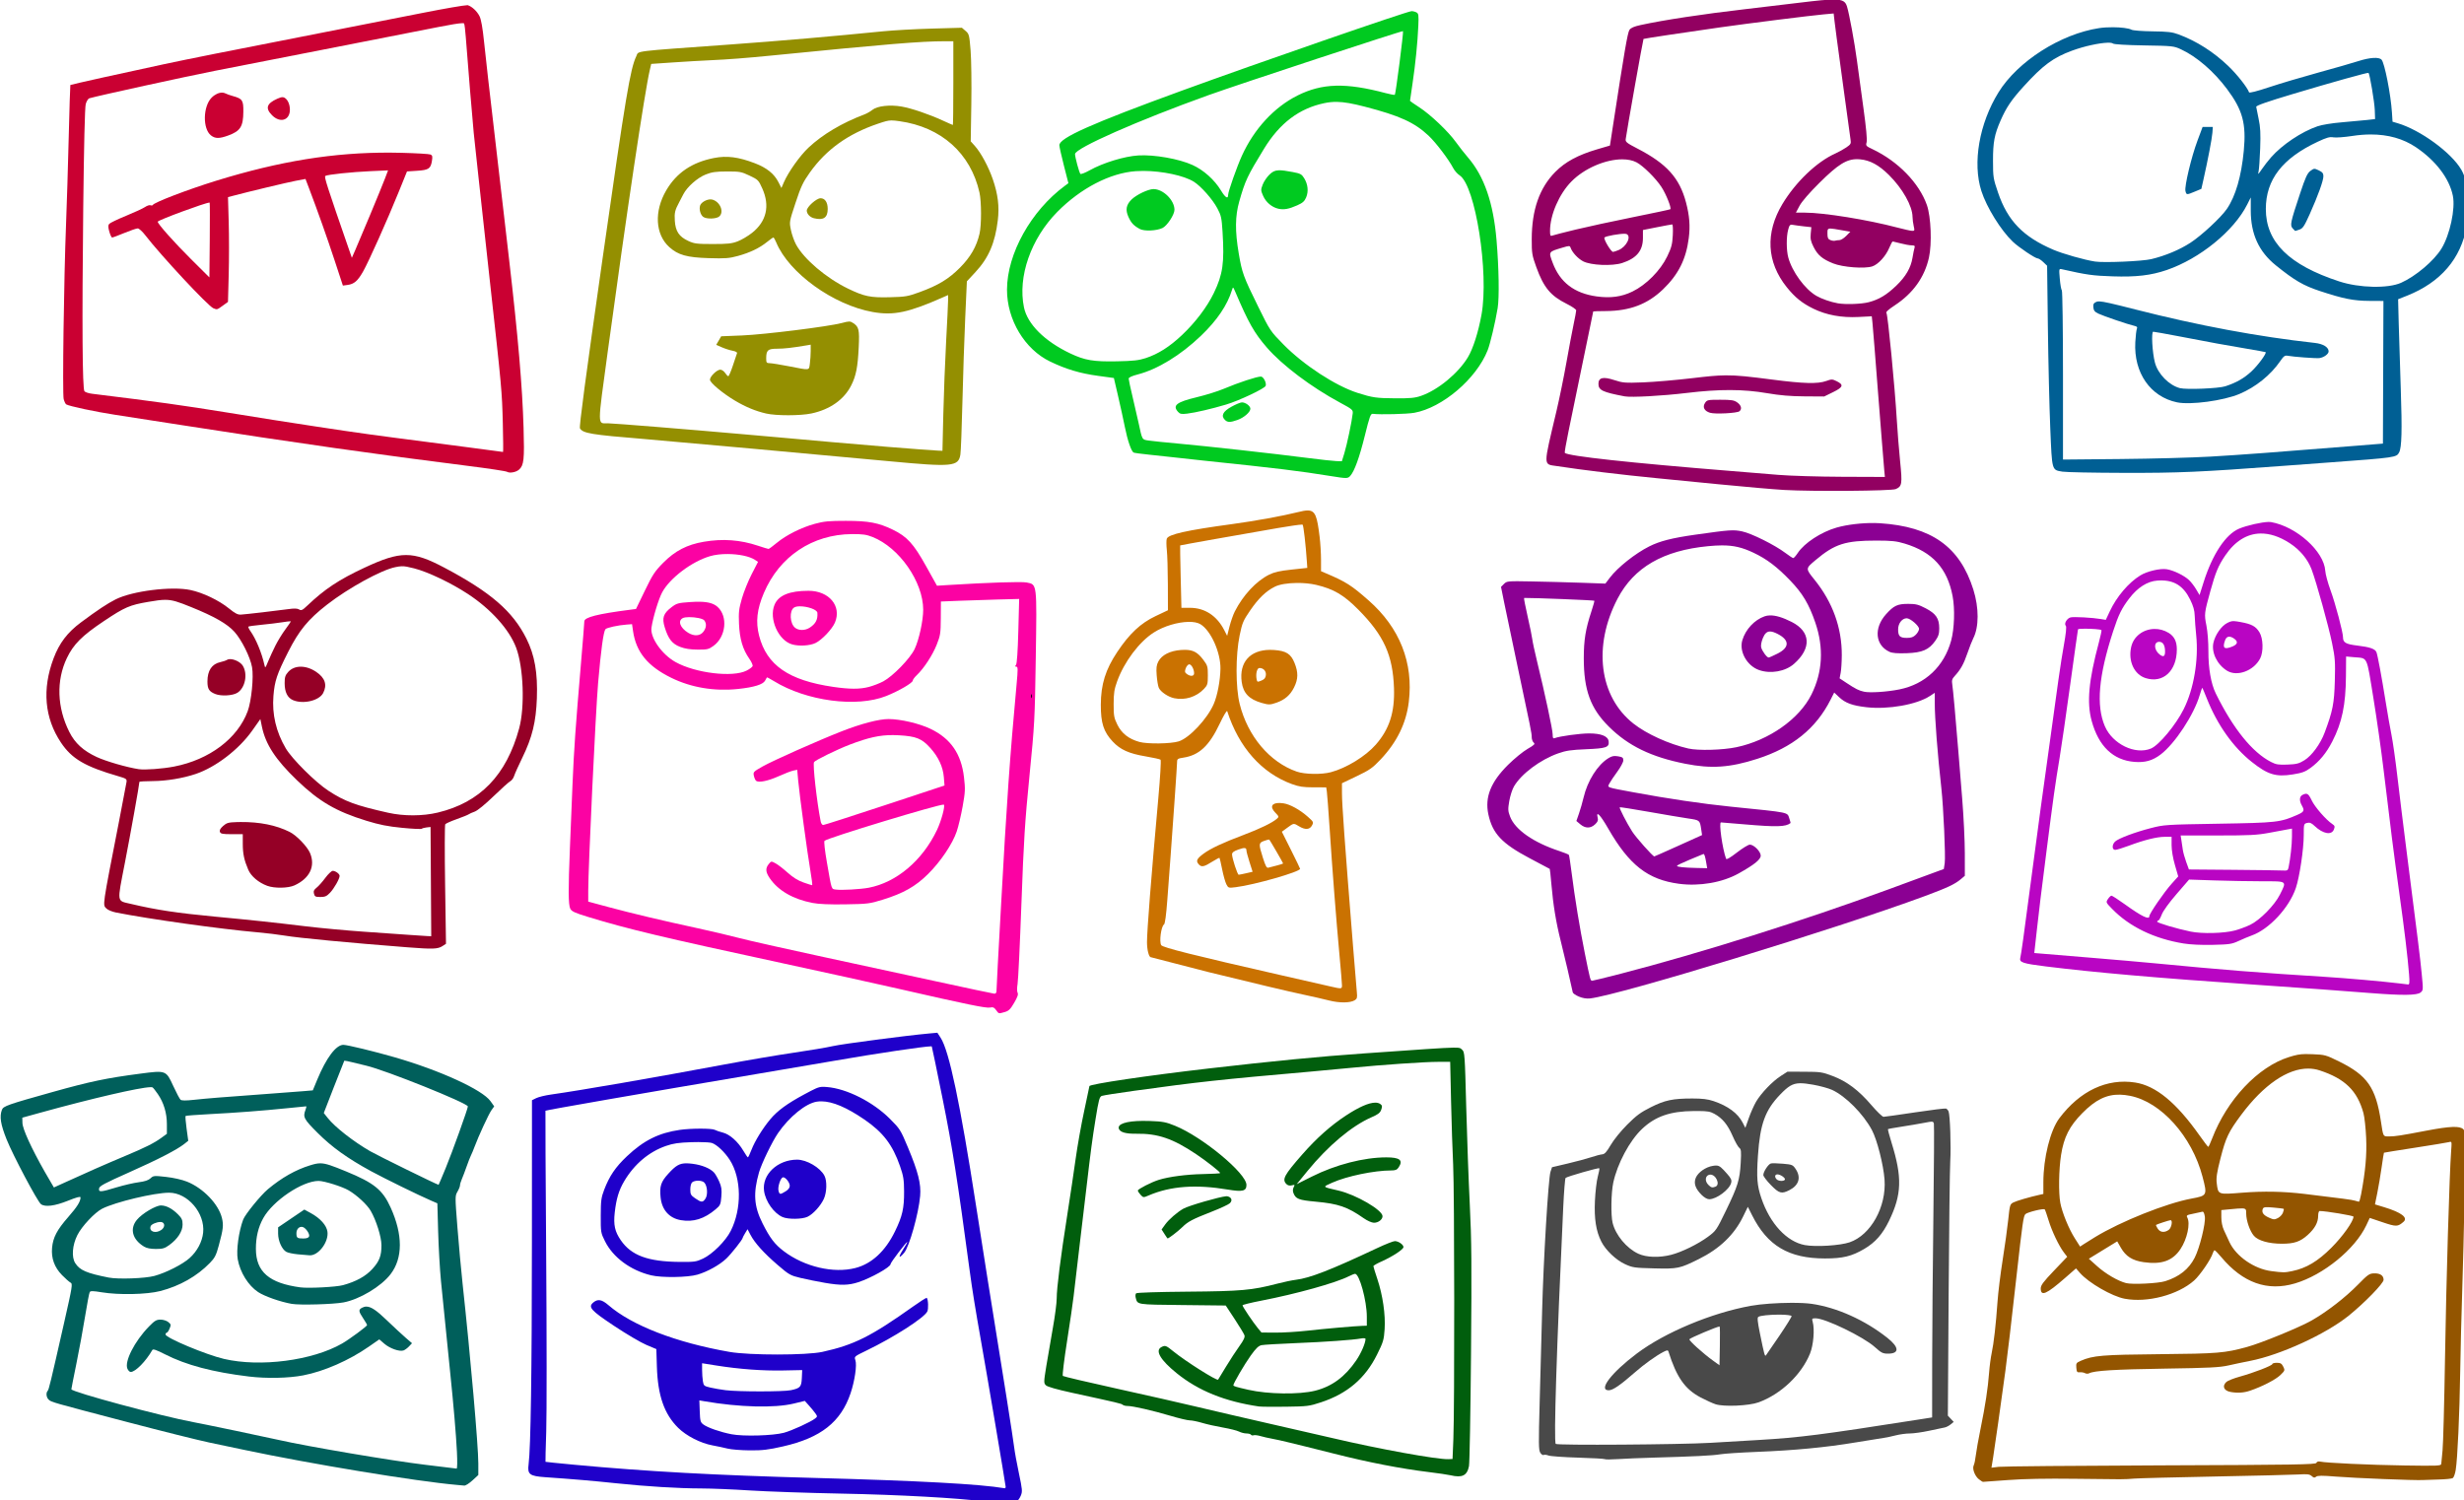
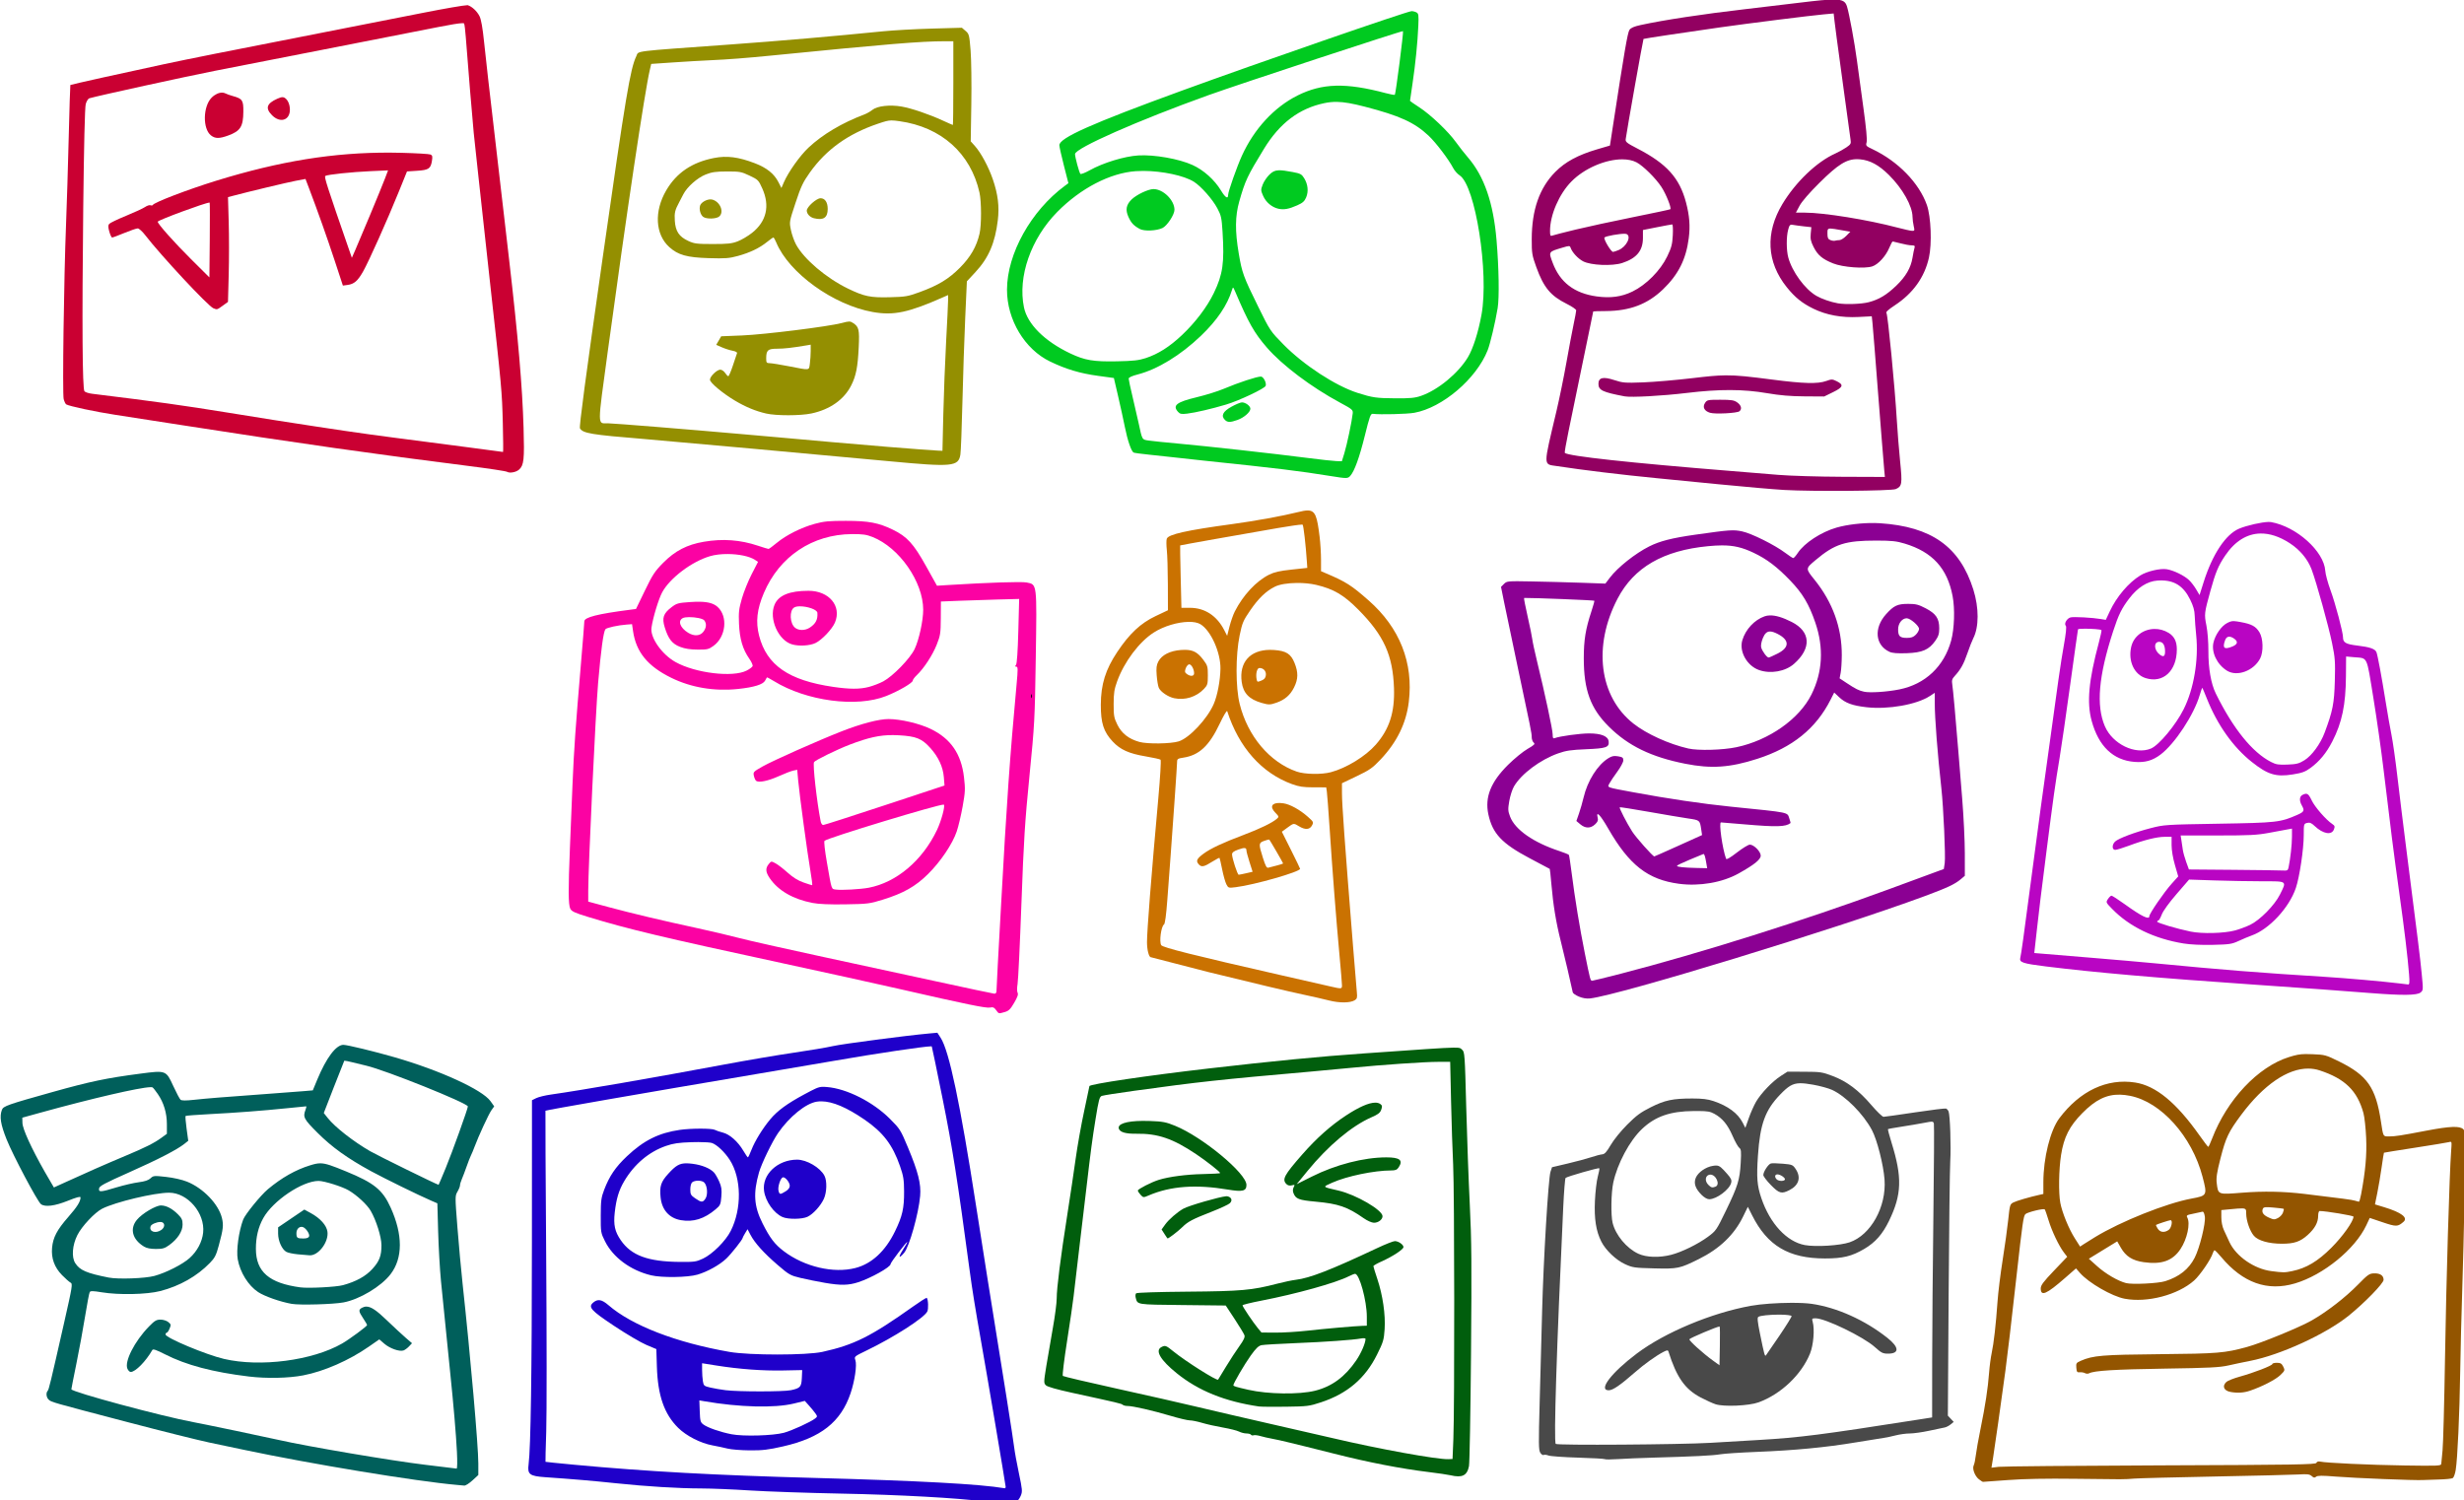
<svg xmlns="http://www.w3.org/2000/svg" xmlns:ns1="http://www.inkscape.org/namespaces/inkscape" xmlns:ns2="http://sodipodi.sourceforge.net/DTD/sodipodi-0.dtd" width="498.991mm" height="303.794mm" viewBox="0 0 498.991 303.794" version="1.1" id="svg4185" ns1:version="0.92.4 (5da689c313, 2019-01-14)" ns2:docname="Funny Faces.svg">
  <title id="title4633">Funny Faces</title>
  <defs id="defs4179" />
  <ns2:namedview id="base" pagecolor="#ffffff" bordercolor="#666666" borderopacity="1.0" ns1:pageopacity="0.0" ns1:pageshadow="2" ns1:zoom="0.28890533" ns1:cx="1438.9543" ns1:cy="7.1436442" ns1:document-units="mm" ns1:current-layer="layer1" showgrid="false" fit-margin-top="0" fit-margin-left="0" fit-margin-right="0" fit-margin-bottom="0" ns1:window-width="1920" ns1:window-height="986" ns1:window-x="-11" ns1:window-y="-11" ns1:window-maximized="1" />
  <g ns1:label="Layer 1" ns1:groupmode="layer" id="layer1" transform="translate(-85.454,56.083)">
    <path style="fill:#1f00ca;fill-opacity:1;stroke-width:3.78" d="m 1038.801,577.619 -6.15,0.555 c -17.62,1.59 -66.258,7.968 -73.672,9.66 -4.687,1.07 -18.187,3.348 -30,5.061 -11.813,1.713 -35.654,5.766 -52.979,9.006 -53.751,10.052 -109.634,19.736 -132.5,22.963 -4.4,0.621 -9.463,1.849 -11.25,2.729 l -3.25,1.6 -0.045,108.094 c -0.042,100.134 -0.899,157.676 -2.535,170.217 -0.994,7.621 0.748,8.964 12.715,9.795 21.548,1.496 36.411,2.767 53.865,4.605 23.599,2.486 47.701,3.956 65.5,3.998 7.7,0.018 24.35,0.703 37,1.523 12.65,0.821 44.375,1.912 70.5,2.424 43.461,0.852 88.207,3.31 108,5.932 5.969,0.79 22.739,0.484 25.795,-0.471 0.712,-0.223 1.95,-1.97 2.75,-3.885 1.338,-3.202 1.221,-4.584 -1.463,-17.264 -1.605,-7.581 -3.225,-16.483 -3.602,-19.783 -0.685,-6.013 -8.218,-53.678 -20.467,-129.5 -1.644,-10.175 -5.5,-34.7 -8.57,-54.5 -12.272,-79.144 -20.632,-118.866 -27.127,-128.879 z m -4.857,10.395 c 0.34,-0.002 0.537,0.022 0.584,0.07 0.155,0.161 3.904,18.293 8.332,40.293 7.458,37.055 11.242,61.106 20.686,131.5 1.862,13.877 4.423,29.755 8.471,52.5 4.591,25.798 18.963,110.829 18.975,112.25 v 0 c 0,0.688 -0.33,1.193 -0.742,1.123 -19.077,-3.225 -65.844,-5.767 -145.25,-7.895 -75.581,-2.025 -128.508,-4.928 -183.484,-10.061 -12.091,-1.129 -22.072,-2.142 -22.18,-2.25 -0.108,-0.108 0.147,-10.539 0.566,-23.182 0.419,-12.642 0.402,-72.913 -0.039,-133.934 -0.441,-61.021 -0.693,-111.057 -0.559,-111.191 0.519,-0.519 75.416,-13.551 160.195,-27.873 24.75,-4.181 52.65,-8.932 62,-10.559 30.523,-5.311 67.347,-10.77 72.443,-10.793 z m -83.1,30.957 c -3.128,0.126 -5.486,1.329 -13.754,5.77 -13.061,7.015 -20.519,12.476 -25.986,19.027 -5.809,6.962 -11.727,16.559 -14.295,23.182 -1.264,3.261 -2.525,5.92 -2.803,5.908 -0.278,-0.011 -1.856,-2.304 -3.506,-5.094 -4.143,-7.006 -10.389,-12.529 -15.66,-13.848 -2.387,-0.597 -5.121,-1.525 -6.076,-2.062 -2.2,-1.238 -18.22,-1.233 -26.795,0.008 -16.104,2.33 -27.604,8.072 -40.387,20.16 -8.77,8.294 -13.406,15.118 -17.402,25.613 -2.266,5.95 -2.574,8.268 -2.613,19.742 -0.044,12.68 0.034,13.16 3.182,19.5 6.177,12.44 19.499,22.314 35.252,26.127 8.12,1.966 28.093,1.678 35.5,-0.512 7.726,-2.284 16.919,-7.411 22.045,-12.293 C 881.302,746.621 890,735.618 890,734.443 c 0,-0.285 0.842,-1.903 1.871,-3.596 l 1.871,-3.076 2.209,4.236 c 3.255,6.245 10.223,13.987 20.709,23.008 8.817,7.585 9.731,8.102 17.57,9.986 4.548,1.093 12.995,2.796 18.77,3.783 11.947,2.043 17.941,1.927 25.334,-0.494 9.73,-3.186 24.655,-11.53 24.678,-13.797 0.01,-0.614 2.931,-4.89 6.5,-9.502 7.186,-9.287 8.317,-9.878 3,-1.566 -3.783,5.913 -3.262,7.319 0.885,2.391 3.976,-4.725 11.042,-29.81 12.242,-43.465 0.804,-9.146 -1.514,-18.368 -9.289,-36.975 -5.656,-13.535 -6.116,-14.266 -13.85,-22 -12.906,-12.906 -32.986,-23.047 -48.025,-24.254 -1.462,-0.117 -2.588,-0.194 -3.631,-0.152 z m -0.605,11.086 c 8.557,0.08 19.271,4.633 32.836,13.924 14.273,9.776 21.521,19.275 27.193,35.635 2.606,7.515 3.047,10.256 3.102,19.262 0.078,12.914 -1.288,18.917 -6.947,30.539 -7.372,15.139 -17.733,24.745 -30.193,27.99 -16.675,4.343 -38.997,-0.873 -54.742,-12.791 -6.988,-5.29 -10.651,-10.093 -16.324,-21.4 -6.523,-13.002 -7.204,-22.884 -2.67,-38.838 1.895,-6.667 10.054,-23.528 14.543,-30.053 8.604,-12.505 21.28,-22.772 29.666,-24.029 1.136,-0.17 2.315,-0.25 3.537,-0.238 z m -94.156,31.125 c 4.946,0.005 9.108,0.263 10.406,0.691 3.813,1.258 9.9,7.032 13.711,13.004 8.96,14.04 9.252,37.258 0.682,54.236 -3.864,7.655 -13.916,17.689 -21.146,21.109 -5.182,2.452 -6.552,2.646 -17.922,2.545 -24.223,-0.216 -36.904,-4.895 -44.947,-16.586 -4.552,-6.617 -5.666,-11.702 -4.625,-21.096 1.157,-10.433 3.158,-17.082 7.209,-23.947 7.683,-13.02 18.9,-22.506 31.941,-27.012 5.639,-1.948 9.684,-2.541 19.561,-2.865 1.746,-0.057 3.482,-0.082 5.131,-0.08 z m 75.441,13.439 c -14.944,0.088 -26.87,11.41 -25.16,23.885 1.103,8.048 7.481,17.063 14.137,19.979 4.238,1.857 14.97,1.738 19.076,-0.211 4.28,-2.031 10.07,-8.403 12.502,-13.76 2.266,-4.991 2.488,-13.64 0.451,-17.578 -3.241,-6.268 -13.629,-12.358 -21.006,-12.314 z m -84.186,2.797 c -5.627,-0.097 -8.531,1.795 -14.062,7.848 -5.778,6.322 -6.862,9.633 -5.975,18.229 0.983,9.529 6.617,15.849 15.475,17.361 9.588,1.637 17.854,-0.939 26.57,-8.279 3.584,-3.018 3.885,-3.687 4.375,-9.797 0.428,-5.329 0.12,-7.473 -1.637,-11.443 -1.189,-2.687 -2.932,-5.738 -3.873,-6.779 -2.945,-3.256 -9.324,-5.881 -16.477,-6.779 -1.654,-0.208 -3.098,-0.337 -4.396,-0.359 z m 73.678,10.684 c 1.817,0.014 4.984,3.989 4.984,6.479 0,1.551 -1.083,2.987 -3.25,4.309 -4.175,2.546 -4.582,2.503 -5.35,-0.555 -0.706,-2.813 1.468,-9.58 3.271,-10.182 0.108,-0.036 0.223,-0.052 0.344,-0.051 z m -64.873,2.602 c 1.822,0.03 3.608,0.496 4.494,1.383 2.376,2.376 2.921,9.289 0.969,12.27 -2.038,3.11 -3.107,3.087 -7.855,-0.174 -3.339,-2.293 -3.75,-3.041 -3.75,-6.818 0,-2.46 0.602,-4.741 1.432,-5.43 1.03,-0.855 2.889,-1.26 4.711,-1.23 z m 174.453,89.525 c -0.745,0.123 -5.15,2.932 -10.234,6.545 -32.397,23.016 -45.21,29.432 -69.414,34.75 -12.165,2.671 -55.65,2.687 -70.947,0.025 -40.675,-7.078 -74.574,-20.158 -92.535,-35.703 -5.009,-4.336 -8.065,-4.922 -11.43,-2.197 -4.435,3.591 -2.288,6.038 15.938,18.152 9.252,6.149 20.251,12.623 24.443,14.387 l 7.623,3.207 0.42,13.49 c 0.686,22.029 5.602,36.152 16.25,46.676 6.285,6.212 17.148,11.761 26.291,13.43 3.575,0.652 8.75,1.753 11.5,2.445 v 0.002 c 2.75,0.693 10.338,1.3 16.861,1.35 9.894,0.076 14.124,-0.423 25.5,-3.014 28.888,-6.579 44.163,-18.6 51.611,-40.617 3.182,-9.405 4.963,-21.59 3.689,-25.242 -0.989,-2.837 -0.96,-2.86 8.471,-7.42 20.866,-10.088 43.77,-24.764 46.441,-29.756 1.042,-1.947 0.775,-9.344 -0.379,-10.498 -0.016,-0.016 -0.05,-0.02 -0.1,-0.012 z M 859,830.213 l 10.973,1.746 c 17.448,2.774 35.382,4.101 51.027,3.777 l 14.5,-0.299 -0.268,5.969 c -0.31,6.902 -1.167,7.862 -8.393,9.412 l 0.002,-0.002 c -5.643,1.212 -40.095,1.211 -49.842,0 -3.575,-0.444 -8.813,-1.348 -11.641,-2.008 -4.831,-1.127 -5.176,-1.416 -5.738,-4.814 -0.329,-1.989 -0.602,-5.904 -0.609,-8.699 z m -2.086,28.389 3.793,0.656 c 26.621,4.611 53.667,5.316 68.293,1.779 l 8.5,-2.055 3.309,3.697 c 1.82,2.034 4.019,4.726 4.889,5.984 1.464,2.117 1.442,2.398 -0.307,3.766 -3.514,2.748 -17.853,9.3 -23.891,10.918 -8.344,2.235 -31.018,2.874 -40,1.127 -8.615,-1.676 -18.167,-4.988 -21.5,-7.455 -2.265,-1.677 -2.528,-2.629 -2.793,-10.135 z" transform="scale(0.265)" id="path4502" ns1:connector-curvature="0" />
    <path style="fill:#005f5b;fill-opacity:1;stroke-width:3.78" d="m 584.898,586.877 c -5.641,0 -13.069,9.888 -20.016,26.645 l -3.377,8.146 -6.504,0.566 c -3.576,0.312 -16.177,1.269 -28.002,2.125 -34.107,2.469 -46.866,3.497 -56.396,4.543 -6.03,0.662 -9.297,0.644 -10.137,-0.053 -0.682,-0.566 -3.197,-5.299 -5.592,-10.52 -5.506,-12.003 -5.518,-12.007 -25.143,-9.438 -26.11,3.418 -38.015,5.911 -67.232,14.082 -34.073,9.529 -37.481,10.725 -38.543,13.518 -1.983,5.215 -1.044,11.155 3.596,22.75 4.895,12.232 23.511,47.327 26.197,49.385 3.113,2.386 10.584,1.441 20.654,-2.611 6.54,-2.632 9.596,-3.448 9.596,-2.564 0,3.157 -2.53,7.201 -9.42,15.061 -8.545,9.748 -11.607,15.58 -12.322,23.463 -0.727,8.02 1.799,14.95 7.617,20.893 2.544,2.599 5.455,5.169 6.471,5.711 1.749,0.934 1.497,2.527 -4.816,30.393 -10.589,46.733 -11.704,51.35 -12.643,52.355 -1.46,1.565 -1.005,5.137 0.863,6.779 2.15,1.89 1.92,1.824 60.25,17.119 26.125,6.851 54.25,13.872 62.5,15.602 8.25,1.73 20.175,4.237 26.5,5.574 51.342,10.853 131.223,24.021 162.5,26.787 2.2,0.194 4.797,0.43 5.771,0.521 0.975,0.092 3.787,-1.689 6.25,-3.959 L 688,915.623 v -8.812 c 0,-13.398 -5.936,-81.209 -12.031,-137.434 -1.133,-10.45 -2.905,-29.8 -3.939,-43 -1.853,-23.654 -1.853,-24.047 0.045,-27.307 1.059,-1.819 1.926,-4.002 1.926,-4.85 0,-0.848 0.624,-2.96 1.387,-4.693 0.762,-1.733 2.409,-6.075 3.66,-9.65 1.251,-3.575 2.745,-7.4 3.32,-8.5 0.575,-1.1 1.795,-4.025 2.713,-6.5 3.053,-8.235 10.817,-25.049 12.949,-28.043 l 2.104,-2.953 -2.816,-3.951 c -6.234,-8.746 -38.457,-23.504 -73.316,-33.576 -15.428,-4.458 -36.137,-9.477 -39.102,-9.477 z m 0.832,12.137 c 0.666,-0.011 3.119,0.472 5.93,1.18 3.212,0.809 7.987,1.968 10.611,2.578 C 617.141,606.227 680,631.458 680,633.971 c 0,1.751 -12.036,35.214 -16.961,47.156 -2.892,7.013 -5.321,12.738 -5.398,12.723 -1.644,-0.326 -46.435,-22.32 -52.141,-25.604 -12.929,-7.44 -27.034,-18.467 -32.584,-25.475 l -3.006,-3.797 7.693,-19.799 c 4.232,-10.889 7.811,-19.945 7.955,-20.125 0.018,-0.022 0.077,-0.036 0.172,-0.037 z m -148.352,20.215 c 0.869,-0.024 1.441,0.037 1.691,0.191 0.497,0.307 2.287,2.569 3.977,5.025 4.573,6.647 6.953,14.548 6.953,23.082 v 7.338 l -4.25,3.1 c -5.5,4.012 -12.341,7.432 -27.75,13.877 -13.809,5.776 -31.773,13.677 -45.35,19.947 -4.867,2.248 -8.919,4.088 -9.004,4.088 -0.085,0 -3.173,-5.305 -6.861,-11.789 -10.318,-18.137 -17.053,-32.855 -17.168,-37.516 l -0.1,-4.035 13.49,-3.729 c 39.915,-11.033 75.973,-19.347 84.371,-19.58 z m 119.068,14.648 c 0.277,0 0.064,1.154 -0.473,2.564 -2.153,5.664 -1.379,7.148 9.275,17.785 10.937,10.919 22.702,19.349 40.75,29.197 10.066,5.493 36.46,18.423 46.1,22.584 l 4.602,1.986 0.602,21.691 c 0.332,11.93 1.303,28.891 2.158,37.691 1.837,18.901 5.005,50.382 7.043,70 2.562,24.666 4.464,47.027 5.143,60.441 0.386,7.631 0.286,12.995 -0.242,12.908 -1.304,-0.216 -4.866,-0.648 -23.904,-2.9 -24.797,-2.933 -90.669,-14.1 -112,-18.986 -9.499,-2.176 -56.783,-12.039 -65,-13.559 -24.285,-4.491 -93.5,-23.139 -93.5,-25.191 0,-0.395 1.746,-9.266 3.879,-19.715 2.133,-10.449 5.124,-26.728 6.646,-36.176 1.522,-9.448 3.104,-17.723 3.516,-18.389 0.583,-0.943 2.595,-0.906 9.104,0.17 13.161,2.176 34.568,1.724 44.855,-0.947 14.87,-3.862 28.008,-11.316 37.896,-21.502 3.753,-3.866 4.747,-5.822 6.781,-13.342 3.373,-12.47 3.719,-15.5 2.389,-20.977 -2.58,-10.62 -14.302,-22.816 -26.701,-27.779 -3.78,-1.513 -10.268,-2.982 -15.979,-3.619 -9.22,-1.028 -9.707,-0.984 -11.9,1.076 -1.591,1.495 -4.372,2.414 -9.137,3.023 -3.767,0.482 -11.35,2.241 -16.85,3.908 -12.245,3.712 -13.747,3.805 -13.32,0.822 0.267,-1.868 4.002,-3.87 22.848,-12.25 22.313,-9.922 36.757,-17.373 42.387,-21.865 l 2.914,-2.326 -1.262,-9.232 c -0.694,-5.078 -1.043,-9.452 -0.775,-9.719 0.267,-0.267 8.299,-0.891 17.848,-1.387 20.971,-1.089 40.505,-2.573 59.582,-4.529 7.822,-0.802 14.45,-1.459 14.727,-1.459 z m 10.984,43.545 c -2.49,-0.033 -4.775,0.55 -8.025,1.553 -11.057,3.409 -21.659,9.416 -32.27,18.285 -5.416,4.526 -17.347,19.203 -18.838,23.17 -3.383,9.005 -5.376,23.586 -4.148,30.359 1.816,10.023 8.057,20.051 15.582,25.035 4.89,3.239 16.96,7.476 25.66,9.01 6.101,1.076 31.852,0.352 39.607,-1.113 12.312,-2.326 28.699,-12.154 35.922,-21.541 9.466,-12.302 9.483,-30.223 0.045,-51.037 -6.105,-13.464 -12.649,-18.763 -33.967,-27.51 -10.702,-4.391 -15.419,-6.157 -19.568,-6.211 z m -1.477,13.455 c 4.327,0 18.17,4.362 23.045,7.262 6.393,3.803 13.977,10.845 16.717,15.52 4.188,7.146 8.224,19.973 8.25,26.219 0.034,8.253 -1.529,12.359 -6.961,18.303 -5.127,5.61 -12.389,9.611 -22.441,12.363 -5.21,1.426 -26.342,2.518 -32.564,1.684 -23.881,-3.204 -33.927,-11.892 -33.979,-29.389 -0.026,-8.937 1.801,-16.598 5.594,-23.461 7.382,-13.355 29.881,-28.5 42.34,-28.5 z m -114.26,9 c 14.204,0 27.551,15.645 26.018,30.5 -0.729,7.065 -4.628,14.365 -10.416,19.51 -5.439,4.834 -17.886,11.143 -26.797,13.58 -7.126,1.949 -27.763,2.691 -35,1.26 -16.897,-3.342 -22.114,-5.604 -25.572,-11.09 -2.905,-4.608 -2.18,-13.759 1.699,-21.426 3.421,-6.762 13.297,-17.254 18.936,-20.119 10.025,-5.094 39.835,-12.215 51.133,-12.215 z m -6.096,9.738 c -4.043,-0.072 -14.547,6.162 -18.535,11 -5.622,6.82 -3.46,15 5.393,20.398 2.083,1.27 4.966,1.856 9.143,1.859 5.196,0.003 6.714,-0.442 10.246,-3 C 458.199,735.271 462,729.426 462,724.26 c 0,-3.604 -0.58,-4.897 -3.516,-7.832 -4.374,-4.374 -8.851,-6.74 -12.885,-6.812 z m 109.434,3.154 -10.018,6.793 L 535,726.355 v 4.801 c 0,5.546 2.919,12.04 6.254,13.918 1.236,0.696 5.171,1.541 8.746,1.877 3.575,0.336 7.633,0.681 9.018,0.768 6.73,0.421 14.743,-10.142 13.684,-18.039 -0.655,-4.88 -5.512,-10.292 -12.787,-14.252 z m -110.246,9.492 c 0.61,-0.021 1.149,0.037 1.561,0.195 2.349,0.901 2.045,4.032 -0.57,5.863 -4.459,3.123 -9.748,1.247 -8.158,-2.895 0.57,-1.486 4.527,-3.073 7.168,-3.164 z m 107.895,3.721 c 0.296,-0.019 0.602,10e-4 0.914,0.062 2.378,0.467 5.799,5.36 5.072,7.254 -0.407,1.061 -1.873,1.578 -4.471,1.578 -4.589,0 -5.197,-0.474 -5.197,-4.045 0,-2.702 1.609,-4.716 3.682,-4.85 z m 49.84,60.932 c -1.187,-0.013 -2.294,0.306 -3.416,0.906 -2.793,1.495 -2.658,2.712 0.895,8.057 1.645,2.475 2.994,4.799 2.996,5.162 0.006,0.912 -13.478,10.87 -19.078,14.09 -22.692,13.048 -62.546,18.246 -90.289,11.777 C 479.981,823.724 449,810.765 449,808.238 c 0,-0.748 0.396,-1.361 0.879,-1.361 0.483,0 1.465,-1.415 2.182,-3.145 1.196,-2.888 1.115,-3.296 -0.99,-5 -1.303,-1.055 -3.877,-1.855 -5.965,-1.855 -3.114,0 -4.454,0.799 -8.795,5.25 -11.018,11.297 -18.94,26.878 -16.447,32.35 0.601,1.32 1.711,2.4 2.467,2.4 3.609,0 11.559,-8.061 16.551,-16.781 0.55,-0.96 2.969,-0.141 9.668,3.277 16.187,8.26 36.545,13.651 64.15,16.986 13.512,1.633 30.257,1.281 41.422,-0.869 16.077,-3.096 35.043,-11.407 50.357,-22.066 l 7.822,-5.445 3.891,3.33 c 4.2,3.595 11.407,6.148 14.545,5.152 1.071,-0.34 2.989,-1.729 4.264,-3.086 l 2.318,-2.467 -4.91,-4.244 c -2.7,-2.335 -9.214,-8.382 -14.479,-13.438 -7.564,-7.264 -11.846,-10.275 -15.408,-10.312 z" transform="scale(0.265)" id="path4478" ns1:connector-curvature="0" />
    <path style="fill:#935500;fill-opacity:1;stroke-width:3.78" d="m 2084.393,593.924 c -4.595,0.049 -7.356,0.642 -12.746,2.322 -23.607,7.36 -47.325,32.546 -58.744,62.381 -1.316,3.438 -2.619,6.24 -2.896,6.232 -0.278,-0.009 -3.281,-3.947 -6.674,-8.75 -17.732,-25.106 -33.356,-37.963 -49.121,-40.426 -21.595,-3.373 -42.2,6.318 -57.992,27.277 -6.937,9.206 -12.219,30.35 -12.219,48.916 v 8.961 l -2.75,0.609 c -7.729,1.712 -17.743,4.634 -20.15,5.879 -2.595,1.342 -2.77,1.923 -3.941,13.162 -0.674,6.467 -2.595,20.338 -4.268,30.824 -1.673,10.486 -3.448,24.914 -3.945,32.064 -1.202,17.284 -2.836,31.66 -4.43,39 -0.717,3.3 -1.608,10.05 -1.982,15 -0.915,12.11 -2.883,25.037 -6.502,42.746 -1.657,8.111 -3.303,17.336 -3.658,20.5 -0.355,3.164 -1.064,6.563 -1.572,7.553 -1.304,2.538 0.773,8.221 3.906,10.686 1.409,1.109 2.84,2.013 3.178,2.002 0.338,-0.008 8.94,-0.631 19.115,-1.385 12.354,-0.914 29.298,-1.235 51,-0.963 39.439,0.494 36.94,0.504 45.5,-0.154 3.85,-0.296 31.75,-1.013 62,-1.592 30.25,-0.579 58.75,-1.276 63.334,-1.551 6.942,-0.416 8.65,-0.213 10.23,1.217 1.514,1.37 2.193,1.472 3.359,0.504 1.13,-0.938 4.486,-0.968 14.77,-0.133 14.325,1.164 61.058,3.027 66.807,2.664 1.925,-0.122 7.55,-0.311 12.5,-0.422 4.95,-0.111 9.623,-0.597 10.383,-1.078 0.76,-0.482 1.766,-3.287 2.236,-6.234 1.389,-8.714 2.919,-42.176 3.424,-74.859 0.259,-16.775 0.939,-44.225 1.51,-61 0.571,-16.775 1.432,-51.2 1.912,-76.5 0.852,-44.855 0.825,-46.05 -1.074,-48 -2.57,-2.639 -10.201,-2.347 -28.121,1.078 -19.728,3.771 -23.847,4.408 -28.5,4.416 -4.764,0.007 -4.5,0.489 -6.314,-11.494 -3.92,-25.892 -10.371,-35.139 -31.938,-45.777 -10.089,-4.977 -10.848,-5.185 -20.254,-5.562 -2.104,-0.085 -3.84,-0.13 -5.371,-0.113 z m 2.191,11.092 c 2.937,0.023 5.787,0.477 8.529,1.377 19.373,6.359 28.763,15.505 33.488,32.615 0.816,2.953 1.749,11.444 2.074,18.869 0.576,13.138 -0.519,25.411 -3.859,43.25 -0.592,3.163 -1.356,5.711 -1.697,5.664 -0.341,-0.047 -1.747,-0.428 -3.125,-0.848 -2.226,-0.677 -9.147,-1.601 -38.494,-5.137 -15.866,-1.911 -31.267,-2.213 -47.498,-0.93 -18.803,1.487 -18.414,1.633 -19.514,-7.361 -0.495,-4.047 0.106,-8.022 2.834,-18.711 4.105,-16.086 6.163,-20.416 15.943,-33.525 17.105,-22.928 35.46,-35.389 51.318,-35.264 z m -143.918,19.949 c 2.413,0.06 4.934,0.36 7.606,0.885 23.714,4.66 47.285,30.973 55.367,61.814 3.734,14.248 3.618,14.481 -8.367,16.697 -19.309,3.571 -54.092,17.457 -73.748,29.441 -3.313,2.02 -7.246,4.48 -8.74,5.467 l -2.717,1.793 -4.035,-6.342 c -4.597,-7.224 -9.654,-19.579 -11.07,-27.049 -1.437,-7.577 -1.161,-25.544 0.562,-36.557 2.145,-13.71 6.42,-22.124 16.318,-32.125 9.928,-10.031 18.366,-14.284 28.824,-14.025 z m 252.514,36.014 c 0.96,0.069 0.869,1.378 0.48,6.508 -1.324,17.454 -3.781,99.817 -4.697,157.391 -0.555,34.925 -1.413,67.325 -1.906,72 -0.493,4.675 -0.933,9.264 -0.977,10.197 -0.073,1.565 -2.283,1.662 -28.33,1.266 -26.538,-0.404 -59.593,-1.933 -64.397,-2.98 -1.305,-0.285 -2.365,0.105 -2.707,0.996 -0.488,1.272 -16.149,1.523 -118.856,1.9 -65.061,0.239 -120.805,0.74 -123.877,1.111 l -5.586,0.676 1.287,-7.834 c 1.098,-6.679 5.885,-40.501 9.389,-66.332 1.54,-11.349 4.548,-36.964 8.512,-72.5 4.516,-40.482 5.269,-45.73 6.766,-47.133 1.629,-1.526 13.976,-4.54 14.774,-3.605 0.346,0.405 1.648,4.113 2.894,8.238 2.511,8.311 7.902,19.628 11.764,24.691 l 2.514,3.293 -10.113,10.592 c -8.133,8.519 -10.113,11.169 -10.113,13.539 0,6.401 4.29,4.551 18.717,-8.07 l 8.219,-7.189 3.016,3.438 c 6.717,7.651 24.446,17.886 34.174,19.73 17.227,3.267 40.694,-2.891 53.084,-13.928 4.548,-4.052 12.873,-16.226 14.254,-20.846 0.37,-1.237 0.999,-2.25 1.398,-2.25 0.4,0 2.708,2.363 5.129,5.25 16.507,19.691 35.194,26.339 56.365,20.053 21.662,-6.432 45.873,-26.174 54.426,-44.379 l 2.652,-5.646 9.898,3.334 c 10.349,3.485 11.496,3.46 15.885,-0.365 3.662,-3.192 -1.61,-7.182 -14.777,-11.182 l -7.037,-2.137 1.779,-8.715 c 0.979,-4.793 2.473,-13.634 3.32,-19.65 0.847,-6.016 1.644,-11.025 1.77,-11.131 0.126,-0.105 10.803,-1.825 23.729,-3.82 12.925,-1.996 24.554,-3.912 25.842,-4.26 0.581,-0.157 1.018,-0.273 1.338,-0.25 z m -140.6,49.977 c 1.177,-0.02 2.845,0.086 5.246,0.289 4.13,0.349 7.671,0.798 7.869,0.996 0.198,0.198 -0.083,1.524 -0.625,2.949 -0.542,1.425 -2.266,3.256 -3.834,4.066 -2.565,1.326 -3.257,1.292 -6.893,-0.336 -4.257,-1.906 -5.694,-3.967 -4.654,-6.676 0.334,-0.87 0.929,-1.256 2.891,-1.289 z m -18.527,0.916 c 2.986,0.097 2.947,1.124 2.947,3.891 0,5.402 2.774,13.437 5.887,17.055 3.214,3.735 11.447,6.061 21.457,6.061 9.338,0 13.963,-1.571 19.637,-6.672 5.487,-4.933 8.02,-9.585 8.02,-14.729 0,-1.979 0.501,-3.6 1.113,-3.6 4.763,0 25.887,3.512 25.887,4.305 0,3.527 -8.317,15.218 -16.936,23.807 -10.43,10.393 -19.112,15.565 -29.863,17.791 v 0.002 c -5.85,1.209 -6.857,1.211 -16.045,0.019 -13.079,-1.697 -26.917,-11.299 -31.955,-22.174 -1.21,-2.612 -3.101,-6.693 -4.201,-9.066 -1.24,-2.676 -2,-6.421 -2,-9.855 v -5.539 l 6.75,-0.637 c 4.631,-0.437 7.511,-0.716 9.303,-0.658 z m -30.148,2.516 c 0.598,0.183 1.182,1.638 1.498,3.811 0.729,5.003 -3.928,23.847 -7.748,31.354 -4.44,8.725 -11.779,14.572 -22.535,17.951 -5.467,1.717 -25.197,2.675 -29.945,1.453 -6.187,-1.593 -15.641,-7.114 -22.047,-12.875 l -6.373,-5.732 10.842,-6.639 10.844,-6.639 2.801,4.902 c 3.753,6.571 8.828,9.78 17.398,11 13.736,1.955 22.115,-1.011 28.105,-9.949 5.128,-7.652 7.718,-19.545 5.258,-24.143 -0.895,-1.672 -0.407,-1.979 4.75,-2.992 3.161,-0.621 6.264,-1.296 6.894,-1.5 0.085,-0.028 0.172,-0.028 0.258,-0.002 z m -24.727,6.49 c 1.873,0 0.757,5.932 -1.4,7.443 -3.283,2.299 -6.489,1.927 -8.391,-0.975 -0.912,-1.392 -1.484,-2.677 -1.272,-2.855 0.592,-0.497 10.132,-3.613 11.062,-3.613 z m 155.574,40.645 c -3.633,0.095 -4.73,0.86 -12.295,8.58 -9.623,9.819 -23.442,20.541 -35.172,27.283 -9.181,5.277 -38.617,17.366 -49.621,20.379 -17.084,4.678 -22.258,5.108 -66.664,5.523 -43.93,0.411 -51.046,1.003 -60.309,5.016 -3.541,1.534 -3.787,1.909 -3.5,5.361 0.267,3.222 0.617,3.679 2.643,3.459 1.283,-0.139 3.07,0.161 3.973,0.666 0.902,0.505 2.329,0.552 3.168,0.105 3.779,-2.012 19.456,-2.984 57.525,-3.566 34.52,-0.528 42.264,-0.915 49,-2.451 4.4,-1.004 11.825,-2.564 16.5,-3.469 22.972,-4.443 57.81,-20.409 75.285,-34.502 12.134,-9.786 26.715,-24.756 26.715,-27.428 0,-3.311 -2.587,-5.079 -7.248,-4.957 z m -74.326,68.355 c -1.885,0 -3.426,0.418 -3.426,0.928 0,1.192 -14.085,6.65 -24.846,9.627 -4.59,1.27 -9.203,3.084 -10.25,4.031 -3.483,3.152 -2.038,6.738 3.096,7.682 5.242,0.964 10.099,0.676 14.715,-0.873 9.291,-3.118 19.829,-8.53 23.416,-12.027 3.512,-3.424 3.582,-3.634 2.176,-6.453 -1.182,-2.369 -2.095,-2.914 -4.881,-2.914 z" transform="scale(0.265)" id="path4454" ns1:connector-curvature="0" />
    <path style="fill:#015e0d;fill-opacity:1;stroke-width:3.78" d="m 1433.119,589.016 c -7.392,0.098 -24.754,1.367 -68.119,4.4 -34.079,2.384 -69.444,5.809 -118.5,11.479 -47.187,5.453 -91.5,12.011 -91.5,13.539 0,0.264 -1.811,8.842 -4.025,19.064 -2.214,10.222 -5.123,26.527 -6.463,36.232 -1.34,9.706 -4.239,29.121 -6.443,43.146 -5.141,32.71 -8.068,55.848 -8.068,63.77 -10e-5,3.448 -1.315,13.573 -2.924,22.5 -1.608,8.927 -3.866,22.061 -5.016,29.188 -1.997,12.381 -2.01,13.036 -0.324,14.721 1.151,1.15 8.195,3.165 20.264,5.793 35.205,7.666 37.503,8.21 38.449,9.117 0.522,0.501 2.216,0.912 3.762,0.912 4.026,0 19.394,3.525 32.893,7.545 6.382,1.9 12.972,3.455 14.645,3.455 1.673,0 5.901,0.86 9.396,1.91 3.495,1.05 10.63,2.65 15.855,3.555 5.225,0.905 10.773,2.295 12.33,3.09 1.557,0.795 4.118,1.445 5.691,1.445 1.573,0 3.126,0.431 3.451,0.957 0.325,0.526 1.211,0.718 1.969,0.428 0.757,-0.291 3.104,-0.021 5.217,0.6 2.112,0.62 6.092,1.527 8.842,2.016 2.75,0.489 8.825,1.841 13.5,3.006 4.675,1.165 10.3,2.542 12.5,3.061 2.2,0.519 11.875,2.942 21.5,5.385 26.149,6.636 50.842,11.435 72.42,14.072 7.106,0.869 14.531,1.961 16.5,2.428 8.964,2.125 12.728,0.264 14.139,-6.988 0.477,-2.455 1.178,-41.138 1.557,-85.963 0.578,-68.401 0.425,-86.723 -0.941,-114 -0.896,-17.875 -2.122,-51.4 -2.725,-74.5 -1.052,-40.309 -1.177,-42.07 -3.133,-43.75 -1.23,-1.057 -0.948,-1.688 -6.697,-1.611 z M 1421.5,599.877 h 9.197 l 0.678,30.25 c 0.373,16.637 1.088,38.35 1.588,48.25 1.01,19.989 1.135,186.406 0.158,210 l -0.621,15 -3,0.148 c -8.261,0.409 -53.858,-7.873 -89,-16.166 -3.3,-0.779 -23.775,-5.47 -45.5,-10.424 -21.725,-4.954 -48.05,-11.059 -58.5,-13.568 -10.45,-2.509 -37.45,-8.637 -60,-13.617 -22.55,-4.98 -41.371,-9.407 -41.824,-9.838 -0.453,-0.431 1.009,-12.428 3.248,-26.66 2.239,-14.232 4.493,-29.7 5.01,-34.375 0.517,-4.675 2.555,-22 4.529,-38.5 1.974,-16.5 4.273,-35.85 5.109,-43 3.534,-30.224 4.544,-37.851 7.135,-53.857 2.373,-14.66 2.992,-16.957 4.76,-17.621 1.118,-0.42 12.158,-2.162 24.533,-3.873 49.514,-6.846 65.828,-8.622 135,-14.688 9.075,-0.796 23.25,-2.117 31.5,-2.938 22.818,-2.269 55.715,-4.523 66,-4.523 z m -48.1,31.18 c -4.866,0.024 -12.456,3.343 -22.293,9.803 -11.676,7.667 -22.559,17.359 -33.5,29.834 -13.816,15.753 -15.58,19.068 -12.035,22.613 1.036,1.036 2.436,1.355 4.107,0.936 2.316,-0.581 2.44,-0.457 1.428,1.434 -0.703,1.314 -0.785,2.915 -0.223,4.385 1.76,4.604 4.017,5.485 17.115,6.676 17.225,1.565 24.276,3.993 36.5,12.564 2.871,2.013 6.245,3.522 7.922,3.541 3.321,0.04 6.578,-2.438 6.578,-5.004 0,-4.693 -20.235,-16.468 -33.652,-19.582 -12.739,-2.957 -12.468,-2.611 -4.746,-6.057 11.203,-4.999 32.075,-9.322 45.008,-9.322 3.319,0 4.487,-0.499 5.775,-2.465 3.523,-5.377 0.814,-7.535 -9.457,-7.535 -17.179,0 -38.806,5.58 -56.98,14.701 l -11.555,5.799 8.266,-10.115 c 15.769,-19.3 33.855,-34.47 48.93,-41.037 5.054,-2.202 6.582,-3.396 7.42,-5.801 0.875,-2.51 0.76,-3.243 -0.668,-4.287 -0.999,-0.731 -2.317,-1.088 -3.939,-1.08 z m -177.736,13.934 c -12.606,0.112 -19.562,2.386 -18.127,6.125 0.993,2.586 5.401,3.81 13.309,3.695 16.425,-0.238 27.841,3.653 45.623,15.545 7.817,5.228 18.359,13.515 18.473,14.521 0.031,0.275 -5.906,0.616 -13.193,0.758 -12.559,0.244 -26.023,2.008 -33.748,4.422 -5.642,1.763 -16,7.049 -16,8.164 0,0.565 0.944,2.034 2.1,3.264 2.079,2.213 2.143,2.217 6.25,0.457 16.653,-7.137 35.956,-8.554 60.541,-4.443 11.239,1.879 14.109,1.15 14.109,-3.588 0,-8.812 -33.581,-36.642 -54.5,-45.166 -6.979,-2.844 -9.417,-3.312 -19.096,-3.666 -2.023,-0.074 -3.939,-0.104 -5.74,-0.088 z m 63.83,57.59 c -5.073,0.415 -28.45,7.123 -32.666,9.49 -4.649,2.611 -11.098,8.198 -13.855,12.004 l -2.82,3.893 2.174,3.412 c 1.196,1.877 2.266,3.432 2.379,3.455 0.703,0.145 8.023,-5.445 11.111,-8.484 4.515,-4.444 7.684,-6.116 22.82,-12.043 6.525,-2.555 12.668,-5.416 13.652,-6.355 2.292,-2.188 1.33,-4.722 -2.035,-5.365 -0.164,-0.031 -0.421,-0.034 -0.76,-0.006 z m 128.908,34.297 c -1.184,0 -7.271,2.409 -13.527,5.354 -35.523,16.721 -51.469,22.935 -62.1,24.197 -2.902,0.345 -9.325,1.685 -14.275,2.979 -19.218,5.023 -27.452,5.757 -68.42,6.094 -22.669,0.187 -38.812,0.709 -39.377,1.273 -0.526,0.526 -0.678,2.002 -0.338,3.279 1.468,5.52 0.015,5.29 35.686,5.682 l 33.129,0.363 6.838,10.377 c 3.761,5.707 7.128,11.286 7.48,12.396 0.46,1.448 -0.639,3.785 -3.881,8.262 -2.487,3.434 -7.106,10.519 -10.266,15.744 -3.159,5.225 -5.857,9.665 -5.996,9.865 -0.823,1.191 -24.764,-13.927 -34.145,-21.561 -5.686,-4.627 -6.322,-4.851 -9.277,-3.27 -4.938,2.642 -0.619,9.928 11.846,19.98 16.605,13.392 36.702,21.514 62.721,25.35 1.65,0.243 10.875,0.333 20.5,0.201 16.603,-0.228 17.987,-0.4 27,-3.379 20.113,-6.646 33.748,-18.244 42.752,-36.365 4.807,-9.675 5.302,-11.32 5.846,-19.445 0.744,-11.114 -1.427,-26.087 -5.578,-38.477 -1.661,-4.958 -3.019,-9.363 -3.019,-9.789 0,-0.426 2.791,-2.019 6.201,-3.541 8.458,-3.774 16.799,-9.236 16.799,-11.002 0,-1.899 -3.856,-4.568 -6.598,-4.568 z m -30.387,25 c 3.333,0 8.984,20.623 8.984,32.783 v 6.867 l -3.25,0.098 c -5.869,0.178 -28.99,2.211 -42.639,3.746 v -0.002 c -7.364,0.829 -18.164,1.476 -24,1.436 l -10.611,-0.072 -2.807,-3.381 C 1280.113,799.04 1272,786.964 1272,785.945 c 0,-0.426 6.412,-2.016 14.25,-3.533 26.928,-5.213 56.988,-13.585 66.961,-18.65 2.041,-1.036 4.202,-1.885 4.805,-1.885 z m 6.811,49.211 c 0.72,0.04 1.174,0.22 1.174,0.52 0,3.167 -3.308,10.833 -7.059,16.359 -8.56,12.612 -18.595,20.013 -31.521,23.25 -12.072,3.023 -36.035,2.692 -50.92,-0.703 -9.618,-2.194 -11.501,-2.77 -11.486,-3.504 0.034,-1.533 8.503,-16.008 13.264,-22.668 3.938,-5.509 5.96,-7.461 8.223,-7.939 1.65,-0.349 13.35,-1.049 26,-1.555 22.821,-0.912 44.007,-2.425 50.25,-3.588 0.454,-0.085 0.884,-0.139 1.273,-0.164 0.292,-0.019 0.563,-0.021 0.803,-0.008 z" transform="scale(0.265)" id="path4434" ns1:connector-curvature="0" />
    <path style="fill:#494949;fill-opacity:1;stroke-width:3.78" d="m 1688.459,607.377 -5.094,3.268 c -6.369,4.085 -15.098,13.179 -18.908,19.699 -1.596,2.732 -4.093,8.342 -5.549,12.467 l -2.647,7.5 -2.043,-3.967 c -3.703,-7.188 -11.247,-12.77 -22.279,-16.486 -4.352,-1.466 -8.545,-1.978 -16.158,-1.975 -15.041,0.008 -20.941,1.249 -31.781,6.682 -7.773,3.896 -11.047,6.311 -18.006,13.287 -4.888,4.899 -10.242,11.503 -12.59,15.525 -3.135,5.371 -4.646,7.042 -6.494,7.184 -1.325,0.101 -5.11,1.086 -8.41,2.188 -3.3,1.101 -11.4,3.275 -18,4.83 l -12,2.828 -1.156,3.527 c -1.642,5.01 -5.391,67.429 -6.393,106.443 -0.466,18.15 -1.306,49.413 -1.867,69.475 -0.895,32.021 -0.835,36.756 0.492,38.781 0.831,1.269 1.968,2.025 2.527,1.68 0.559,-0.346 2.228,-0.161 3.707,0.408 1.479,0.57 11.664,1.298 22.633,1.621 10.969,0.323 20.193,0.852 20.5,1.174 v -0.002 c 0.306,0.322 4.832,0.301 10.057,-0.047 5.225,-0.348 16.925,-0.838 26,-1.09 31.672,-0.88 46.54,-1.616 52,-2.574 3.025,-0.531 15.625,-1.365 28,-1.854 28.847,-1.139 52.879,-3.439 75.5,-7.223 9.9,-1.656 19.575,-3.216 21.5,-3.469 1.925,-0.252 6.04,-1.116 9.145,-1.92 3.104,-0.804 7.97,-1.461 10.812,-1.461 2.842,0 9.527,-0.94 14.855,-2.09 5.328,-1.15 10.643,-2.27 11.81,-2.488 1.168,-0.218 3.193,-1.264 4.5,-2.324 l 2.377,-1.928 -2.24,-2.389 -2.238,-2.387 0.588,-91.947 c 0.324,-50.571 0.882,-96.672 1.24,-102.447 0.693,-11.179 -0.133,-35.385 -1.303,-38.174 -0.386,-0.92 -1.254,-1.883 -1.93,-2.143 -0.675,-0.259 -11.327,1.054 -23.672,2.918 -12.345,1.864 -23.177,3.39 -24.07,3.393 -0.893,0.003 -5.059,-4.012 -9.258,-8.922 -9.754,-11.405 -18.71,-18.136 -29.617,-22.262 -7.946,-3.006 -9.349,-3.219 -21.521,-3.264 z m 9.566,8.852 c 2.649,-0.048 5.816,0.365 9.975,1.098 5.225,0.92 11.75,2.702 14.5,3.959 10.382,4.746 23.912,18.382 30.494,30.732 3.949,7.41 8.812,26.504 9.641,37.859 1.515,20.761 -10.48,42.327 -26.635,47.891 -7.286,2.509 -25.861,3.677 -34.199,2.15 -13.873,-2.541 -26.718,-16.383 -33.326,-35.916 -3.247,-9.597 -3.718,-15.588 -2.57,-32.625 1.617,-24.008 5.541,-34.716 17.096,-46.643 5.875,-6.064 9.198,-8.4 15.025,-8.506 z m -77.637,21.219 c 7.124,0.034 9.075,0.45 12.111,2.092 6.161,3.331 10.236,8.253 13.998,16.906 1.892,4.352 4.195,8.465 5.117,9.139 1.449,1.06 1.597,2.619 1.102,11.51 -0.723,12.971 -2.179,17.681 -11.295,36.518 -7.14,14.754 -7.569,15.379 -13.646,19.887 -7.582,5.624 -20.12,11.776 -28.236,13.854 -9.092,2.328 -18.997,1.99 -25.104,-0.854 -8.98,-4.181 -17.313,-14.21 -19.613,-23.605 -1.421,-5.802 -1.147,-23.012 0.486,-30.625 3.134,-14.611 12.511,-32.147 21.977,-41.1 10.21,-9.656 21.619,-13.595 39.715,-13.715 1.247,-0.008 2.371,-0.011 3.389,-0.006 z m 178.5,8.162 c 1.002,0.07 1.21,0.534 1.449,1.449 0.276,1.055 0.106,32.832 -0.379,70.617 -0.484,37.785 -0.897,87.883 -0.92,111.326 L 1799,871.625 l -10.75,1.686 c -74.313,11.644 -90.232,13.677 -121.75,15.545 -9.9,0.587 -26.55,1.569 -37,2.184 -23.27,1.368 -116.927,2.011 -118.131,0.811 -1.611,-1.606 0.662,-73.4 5.727,-180.973 0.557,-11.825 1.365,-21.855 1.797,-22.289 1.048,-1.052 25.185,-7.967 25.77,-7.383 0.252,0.252 -0.269,3.093 -1.154,6.314 -0.886,3.222 -1.876,11.582 -2.201,18.578 -0.64,13.764 0.843,23.168 4.922,31.205 3.32,6.543 11.2,14.04 18.049,17.17 5.839,2.668 7.202,2.867 22.139,3.232 18.288,0.447 19.574,0.18 34.297,-7.121 15.95,-7.91 27.035,-18.557 33.834,-32.5 l 3.615,-7.414 3.297,6.553 c 11.688,23.232 27.998,32.886 55.582,32.908 13.697,0.01 20.46,-1.631 30.113,-7.312 8.424,-4.958 13.975,-11.262 18.924,-21.486 9.744,-20.131 10.15,-33.132 1.861,-59.811 -1.684,-5.42 -2.898,-10.018 -2.697,-10.219 0.2,-0.2 4.84,-1.047 10.31,-1.879 5.471,-0.832 13.173,-2.136 17.115,-2.898 3.422,-0.661 5.219,-0.986 6.221,-0.916 z m -119.695,31.781 c -1.661,-0.036 -2.927,0.005 -3.395,0.131 -2.006,0.54 -5.799,6.331 -5.799,8.852 0,0.968 2.587,4.395 5.75,7.617 6.381,6.502 8.165,6.991 14.225,3.9 7.247,-3.697 9.025,-9.744 4.74,-16.115 -2.165,-3.22 -2.675,-3.433 -9.75,-4.055 -2.053,-0.18 -4.11,-0.294 -5.771,-0.33 z m -44.904,1.734 c -0.789,-0.046 -1.674,0.056 -2.789,0.227 -5.447,0.836 -11.357,4.94 -13.092,9.092 -1.774,4.245 -0.384,8.303 4.525,13.213 1.883,1.883 4.243,3.221 5.684,3.221 5.614,0 15.511,-7.387 16.805,-12.543 0.531,-2.116 -0.055,-3.435 -3.012,-6.791 -4.249,-4.823 -5.753,-6.28 -8.121,-6.418 z m 46.488,6.752 c 2.367,0 6.406,2.893 5.68,4.068 -0.819,1.326 -4.836,1.154 -6.258,-0.268 -1.768,-1.768 -1.458,-3.801 0.578,-3.801 z m -51.625,0.193 c 4.475,-0.518 8.269,7.663 4.266,9.199 -2.491,0.956 -3.278,0.747 -5.479,-1.453 -2.977,-2.977 -2.295,-7.34 1.213,-7.746 z m 61.926,97.973 c -10.597,0.048 -22.803,0.871 -30.578,2.273 -30.143,5.439 -65.726,20.326 -87.207,36.488 -19.401,14.596 -29.696,28.072 -21.447,28.072 3.138,0 8.829,-3.894 19.965,-13.656 7.241,-6.349 16.237,-12.795 21.957,-15.734 2.541,-1.306 3.357,-1.394 3.672,-0.395 6.24,19.819 12.638,28.951 24.736,35.309 3.996,2.1 9.079,4.409 11.295,5.131 6.397,2.085 25.595,1.234 32.961,-1.461 17.053,-6.24 32.742,-21.143 39.27,-37.305 2.601,-6.439 3.612,-18.478 2.029,-24.139 -0.716,-2.559 -0.56,-2.75 2.228,-2.75 7.408,0 36.529,14.117 45.201,21.912 5.021,4.513 6.164,5.088 10.127,5.088 8.829,0 8.635,-4.852 -0.486,-12.064 -17.188,-13.59 -38.453,-23.167 -57.691,-25.98 -3.894,-0.569 -9.673,-0.818 -16.031,-0.789 z m -10.096,9.031 c 0.889,-0.008 1.764,-0.005 2.607,0.01 4.046,0.07 7.36,0.411 8.014,1.064 0.278,0.278 -3.861,6.968 -9.197,14.867 -5.336,7.899 -10.029,14.731 -10.428,15.184 -0.848,0.962 -1.285,-0.645 -4.555,-16.697 -1.866,-9.162 -2.158,-12.172 -1.232,-12.744 1.644,-1.016 8.568,-1.626 14.791,-1.684 z m -44.486,9.055 c 0.058,-8.7e-4 0.096,0.008 0.113,0.025 0.244,0.245 0.321,7.003 0.168,15.021 l -0.277,14.58 -5,-3.598 c -7.615,-5.478 -18.557,-15.382 -17.996,-16.289 0.649,-1.05 21.195,-9.713 22.992,-9.74 z" transform="scale(0.265)" id="path4418" ns1:connector-curvature="0" />
    <path style="fill:#fb02a3;fill-opacity:1;stroke-width:3.78" d="m 969,186.422 c -12.994,-0.009 -16.846,0.354 -23.824,2.248 -10.327,2.803 -21.951,8.637 -29.168,14.639 -3.021,2.512 -5.826,4.568 -6.23,4.568 -0.405,0 -4.007,-1.092 -8.006,-2.426 -13.623,-4.545 -26.915,-5.528 -41.391,-3.061 -12.899,2.199 -22.039,6.931 -31.127,16.115 -6.368,6.436 -8.064,9.015 -14,21.295 l -6.754,13.971 -4.5,0.58 c -24.915,3.21 -34.999,5.77 -35.002,8.885 -0.001,1.177 -1.115,15.191 -2.475,31.141 -4.226,49.572 -5.49,67.545 -6.514,92.688 -0.544,13.372 -1.44,35.337 -1.992,48.812 -1.338,32.646 -1.272,43.938 0.271,46.988 1.037,2.05 3.441,3.154 13.668,6.275 30.347,9.262 57.122,15.64 148.043,35.262 32.175,6.944 72.225,15.765 89,19.602 52.462,11.999 67.122,15.005 70.045,14.363 2.211,-0.486 3.145,-0.098 4.613,1.918 v 0 c 2.149,2.951 1.8,2.869 6.566,1.545 3.075,-0.854 4.342,-2.085 7.254,-7.053 2.557,-4.364 3.282,-6.483 2.635,-7.709 -0.518,-0.98 -0.528,-3.794 -0.023,-6.691 0.479,-2.75 1.804,-30.425 2.943,-61.5 1.775,-48.439 2.65,-62.35 6.141,-97.5 3.913,-39.403 4.101,-42.928 4.824,-90.5 0.869,-57.182 1.041,-55.779 -7,-57.357 -3.972,-0.78 -29.645,0.053 -60,1.947 l -8.5,0.531 -8.457,-15.166 c -9.478,-16.995 -14.425,-22.4 -25.34,-27.689 -10.939,-5.301 -18.421,-6.708 -35.703,-6.721 z m 4.5,10.123 c 8.131,-0.051 11.07,0.357 15.725,2.195 20.48,8.087 38.754,34.325 38.75,55.637 0,8.372 -3.215,23.048 -6.586,30.084 -3.466,7.234 -16.597,20.746 -23.963,24.656 -2.791,1.482 -7.724,3.383 -10.961,4.227 -6.977,1.817 -14.604,1.808 -27.236,-0.033 -34.019,-4.958 -50.839,-16.562 -56.645,-39.078 -2.733,-10.601 -1.661,-20.251 3.633,-32.695 11.886,-27.942 37.099,-44.801 67.283,-44.992 z m -94.824,15.236 c 8.167,0.047 16.459,1.643 20.75,4.455 l 2.33,1.525 -4.844,9.395 c -2.664,5.166 -6.035,13.543 -7.49,18.615 -2.299,8.014 -2.587,10.558 -2.203,19.414 0.498,11.477 2.849,19.435 7.844,26.559 1.684,2.402 2.831,4.969 2.549,5.705 -0.282,0.736 -2.331,2.264 -4.551,3.396 -10.612,5.414 -39.165,1.981 -54.416,-6.543 -10.386,-5.805 -19.385,-18.647 -18.328,-26.154 1.074,-7.627 5.45,-22.073 8.24,-27.199 5.902,-10.843 22.521,-23.388 36.443,-27.508 3.92,-1.16 8.775,-1.688 13.676,-1.66 z m 61.688,28.096 c -14.58,0 -22.982,3.449 -26,10.672 -4.469,10.695 2.941,27.322 13.506,30.309 5.338,1.509 13.515,1.009 17.859,-1.092 4.884,-2.362 12.732,-10.665 14.83,-15.686 5.236,-12.532 -4.502,-24.203 -20.195,-24.203 z m 160.951,6.234 -0.65,24.521 c -0.42,15.833 -1.05,25.004 -1.779,25.883 -0.863,1.039 -0.794,1.361 0.289,1.361 1.215,0 1.242,1.901 0.191,13.25 -5.051,54.559 -7.69,92.06 -11.875,168.75 -0.855,15.675 -1.992,36.313 -2.523,45.861 -0.532,9.549 -0.967,18.436 -0.967,19.75 0,1.652 -0.54,2.354 -1.75,2.275 -0.963,-0.062 -20.875,-4.281 -44.25,-9.373 -23.375,-5.092 -63.875,-13.854 -90,-19.473 -26.125,-5.618 -53.35,-11.756 -60.5,-13.639 -7.15,-1.883 -21.323,-5.225 -31.496,-7.428 C 828.555,491.907 805.434,486.421 787.75,481.658 l -15.75,-4.242 -0.004,-8.52 c -0.006,-17.558 5.657,-136.647 7.537,-158.52 2.162,-25.148 4.08,-39.234 5.598,-41.123 0.95,-1.182 9.612,-3.074 16.355,-3.572 l 3.986,-0.295 0.748,5.193 c 2.321,16.13 11.164,26.947 29.279,35.822 15.233,7.463 32.889,10.408 51,8.504 12.132,-1.275 19.12,-3.429 20.645,-6.363 0.619,-1.192 1.24,-2.305 1.381,-2.475 0.141,-0.169 2.571,1.116 5.4,2.857 24.793,15.255 63.245,20.357 85.773,11.377 C 1009.312,316.471 1020,310.253 1020,308.492 c 0,-0.682 1.396,-2.562 3.102,-4.178 5.395,-5.109 12.05,-15.285 15.203,-23.246 2.807,-7.086 3.053,-8.687 3.121,-20.346 l 0.074,-12.652 14,-0.574 c 7.7,-0.316 21.158,-0.758 29.906,-0.98 z m -243.918,2.141 c -2.193,-0.045 -4.665,0.034 -7.467,0.227 -9.286,0.64 -10.343,0.934 -14.328,3.977 -6.218,4.748 -7.363,8.129 -5.17,15.256 2.757,8.957 5.678,12.684 11.775,15.027 3.685,1.416 7.753,2.05 13.393,2.086 7.4,0.048 8.447,-0.199 12.117,-2.857 9.518,-6.895 11.174,-22.473 3.162,-29.75 -2.848,-2.587 -6.905,-3.83 -13.482,-3.965 z m 76.342,3.488 c 5.509,-0.028 13.192,2.377 13.377,5 0.362,5.14 -1.249,8.266 -5.811,11.273 -3.538,2.333 -8.443,2.383 -11.244,0.113 -4.043,-3.276 -4.517,-13.068 -0.748,-15.465 0.994,-0.632 2.59,-0.912 4.426,-0.922 z m -84.641,8.258 c 4.621,-0.032 10.541,1.037 11.652,2.555 1.832,2.501 1.53,5.699 -0.822,8.689 -2.531,3.218 -7.005,3.495 -11.561,0.717 -6.118,-3.731 -8.123,-9.073 -4.193,-11.176 0.991,-0.53 2.823,-0.771 4.924,-0.785 z M 1001.5,337.893 c -7.361,-0.013 -21.018,3.558 -35.836,9.371 -18.263,7.164 -52.626,22.446 -60.449,26.881 -7.028,3.985 -7.263,4.238 -6.625,7.182 0.364,1.678 1.167,3.407 1.785,3.844 2.119,1.495 9.235,-0.005 17.305,-3.648 4.441,-2.005 9.414,-3.913 11.051,-4.24 l 2.977,-0.596 0.695,7.846 c 0.959,10.808 7.137,56.495 9.41,69.596 1.026,5.913 1.599,10.752 1.275,10.76 -0.324,0.006 -3.33,-0.952 -6.682,-2.129 -4.128,-1.449 -7.998,-3.856 -12,-7.461 -3.249,-2.926 -7.403,-6.131 -9.232,-7.121 -3.296,-1.784 -3.343,-1.777 -5.25,0.562 -2.635,3.233 -2.415,6.121 0.826,10.846 6.506,9.484 17.807,15.993 32.75,18.861 4.695,0.901 12.928,1.249 25,1.055 17.064,-0.274 18.546,-0.46 28.5,-3.539 15.841,-4.901 25.04,-10.096 34.629,-19.561 9.591,-9.467 18.726,-23.029 21.969,-32.615 1.276,-3.773 3.31,-12.371 4.519,-19.107 1.989,-11.082 2.088,-13.2 1.037,-22.273 -2.072,-17.883 -10.149,-29.601 -25.486,-36.979 -8.642,-4.157 -22.991,-7.517 -32.168,-7.533 z m 3.473,12.256 c 1.47,0.01 2.973,0.062 4.527,0.152 13.181,0.768 17.446,2.5 23.932,9.713 6.184,6.878 9.684,14.43 10.312,22.256 l 0.514,6.404 -45.682,15.102 c -25.125,8.306 -46.296,15.102 -47.049,15.102 -0.752,0 -1.609,-1.238 -1.902,-2.75 -3.007,-15.488 -6.151,-43.591 -5.072,-45.336 0.917,-1.484 17.768,-9.721 27.385,-13.387 14.019,-5.343 22.741,-7.328 33.035,-7.256 z m 38.682,53.133 c 0.06,0.006 0.1,0.016 0.119,0.035 1.096,1.096 -1.966,12.413 -5.209,19.252 -11.097,23.4 -30.948,40.209 -52.258,44.25 -6.154,1.167 -20.854,1.992 -24.963,1.4 -3.653,-0.526 -3.168,0.917 -6.926,-20.625 -1.657,-9.498 -2.388,-16.125 -1.836,-16.641 2.454,-2.294 87.27,-28.021 91.072,-27.672 z" transform="scale(0.265)" id="path4396" ns1:connector-curvature="0" />
    <path style="fill:#000000;stroke-width:1" d="m 294.392,84.568 c -0.073,-0.182 -0.133,-0.033 -0.133,0.331 0,0.364 0.06,0.513 0.133,0.331 0.073,-0.182 0.073,-0.48 0,-0.661 z" id="path4386" ns1:connector-curvature="0" />
    <path style="fill:#ca7201;fill-opacity:1;stroke-width:3.78" d="m 1321.914,178.482 c -1.96,-0.017 -4.434,0.485 -7.619,1.283 -11.626,2.914 -32.831,6.769 -50.297,9.145 -34.847,4.74 -48.642,7.826 -49.875,11.16 -0.392,1.062 -0.38,4.941 0.029,8.619 0.409,3.678 0.77,15.546 0.797,26.373 l 0.051,19.688 -9.445,4.475 c -11.426,5.412 -19.875,13.315 -29.281,27.393 -8.953,13.398 -12.497,24.759 -12.562,40.26 -0.059,14.016 2.106,20.752 9.059,28.186 5.861,6.265 12.396,9.21 25.23,11.369 5.775,0.972 10.892,2.109 11.371,2.527 0.49,0.428 -0.268,13.367 -1.734,29.59 C 1202.308,457.492 1199,499.577 1199,508.436 c 0,5.778 1.427,11.401 2.91,11.469 0.324,0.015 8.24,2.056 17.59,4.537 9.35,2.481 21.275,5.559 26.5,6.84 36.13,8.856 61.241,14.816 72,17.088 6.873,1.451 15.87,3.505 19.996,4.564 v 0 c 8.061,2.069 16.332,2 19.803,-0.168 1.714,-1.07 1.977,-2.034 1.592,-5.836 -0.254,-2.504 -1.561,-18.278 -2.904,-35.053 -6.538,-81.645 -8.494,-108.73 -8.494,-117.586 v -7.342 l 11.25,-5.369 c 9.933,-4.741 12.076,-6.244 18.305,-12.834 12.453,-13.176 19.515,-27.594 21.514,-43.926 3.66,-29.914 -6.905,-56.647 -30.643,-77.541 -13.217,-11.634 -17.409,-14.3 -32.676,-20.779 l -3.75,-1.59 v -8.768 c 0,-4.821 -0.485,-12.697 -1.074,-17.502 -1.887,-15.384 -3.129,-20.106 -9.008,-20.158 z m -4.543,10.793 c 0.292,-0.008 0.472,0.004 0.529,0.039 0.707,0.437 2.45,15.624 3.336,29.062 l 0.264,4 -12,1.291 c -9.111,0.98 -13.255,1.918 -17.213,3.895 -9.889,4.939 -19.847,15.637 -26.217,28.162 -1.216,2.391 -3.023,7.546 -4.016,11.455 l -1.805,7.107 -2.168,-4.25 c -5.648,-11.071 -14.903,-17.134 -26.18,-17.15 l -6.598,-0.01 -0.57,-23.748 c -0.314,-13.062 -0.49,-23.83 -0.391,-23.93 0.193,-0.193 45.525,-8.255 74.943,-13.328 8.56,-1.476 16.042,-2.541 18.084,-2.596 z m -4.006,44.611 c 5.181,-0.058 10.572,0.42 15.035,1.482 13.321,3.171 20.971,7.676 32.113,18.91 19.491,19.651 26.362,34.787 27.238,60.006 0.64,18.415 -3.502,31.281 -13.891,43.152 -7.808,8.923 -22.46,17.914 -34.355,21.082 -7.073,1.884 -19.925,1.666 -26.02,-0.441 -20.685,-7.153 -37.514,-27.084 -43.654,-51.701 -3.158,-12.66 -3.171,-37.257 -0.027,-52.447 1.964,-9.489 2.693,-11.222 7.93,-18.873 6.476,-9.462 12.226,-14.995 19.104,-18.383 3.552,-1.75 9.866,-2.712 16.527,-2.787 z m -82.549,29.736 c 3.702,-0.05 6.869,0.509 8.979,1.77 7.994,4.774 15.578,21.674 15.336,34.166 -0.175,9.037 -2.327,20.347 -5.092,26.758 -4.93,11.43 -18.676,26.104 -26.84,28.648 -6.004,1.872 -23.89,2.111 -30.014,0.402 -8.152,-2.275 -13.562,-6.522 -16.859,-13.236 -2.534,-5.16 -2.826,-6.786 -2.811,-15.754 0.014,-8.29 0.471,-11.25 2.67,-17.307 5.42,-14.928 16.827,-30.144 27.949,-37.281 7.798,-5.004 18.537,-8.057 26.682,-8.166 z m -2.908,21.375 c -0.918,-5.7e-4 -1.897,0.038 -2.947,0.113 -8.345,0.597 -14.708,3.828 -17.279,8.771 -1.455,2.798 -1.708,4.921 -1.27,10.652 0.301,3.937 1.03,8.219 1.621,9.518 1.415,3.104 7.147,6.964 11.771,7.926 8.285,1.723 16.882,-0.958 22.695,-7.076 2.768,-2.913 3,-3.719 3,-10.418 0,-6.747 -0.247,-7.589 -3.5,-11.902 -4.226,-5.604 -7.667,-7.58 -14.092,-7.584 z m 65.018,0.012 c -15.191,0.108 -23.615,9.527 -21.553,24.574 1.161,8.47 5.656,13.207 15.127,15.941 5.503,1.589 6.621,1.573 11.555,-0.168 6.365,-2.246 10.42,-5.785 13.342,-11.648 3.196,-6.412 3.282,-11.512 0.322,-18.781 -2.817,-6.917 -6.383,-9.15 -15.666,-9.814 -1.072,-0.077 -2.114,-0.111 -3.127,-0.104 z m -61.516,11.076 c 1.62,0.177 3.59,3.805 3.59,6.838 0,2.325 -2.738,2.597 -5.537,0.551 -1.593,-1.165 -1.749,-1.883 -0.92,-4.24 0.549,-1.561 1.696,-2.972 2.549,-3.137 0.104,-0.02 0.21,-0.024 0.318,-0.012 z m 53.512,2.791 c 3.107,0 5.271,2.414 4.914,5.482 -0.25,2.144 -1.141,3.21 -3.477,4.158 -2.962,1.202 -3.167,1.142 -3.592,-1.08 -0.796,-4.163 0.31,-8.561 2.154,-8.561 z m -24.703,32.902 c 0.034,0.014 0.059,0.045 0.076,0.098 8.916,27.657 26.312,47.255 49.463,55.721 5.421,1.982 8.647,2.471 16.467,2.482 l 9.725,0.014 0.48,3.143 c 0.263,1.728 1.186,13.941 2.053,27.141 2.137,32.553 5.169,71.607 7.547,97.229 1.084,11.676 1.971,22.363 1.971,23.75 0,2.869 -0.151,2.884 -9,0.855 -3.575,-0.82 -21.125,-4.82 -39,-8.889 -65.046,-14.807 -88.986,-20.816 -90.133,-22.625 -1.647,-2.597 -0.058,-14.465 2.117,-15.809 0.786,-0.486 1.684,-7.171 2.57,-19.129 0.749,-10.11 1.835,-24.683 2.414,-32.383 1.968,-26.186 5.031,-70.591 5.031,-72.936 0,-2.017 0.642,-2.433 4.707,-3.043 12.091,-1.813 19.804,-8.98 27.799,-25.834 2.794,-5.889 5.199,-9.99 5.713,-9.785 z m 40.244,70.256 c -6.121,-0.158 -7.802,2.866 -3.473,7.332 2.898,2.99 2.965,3.236 1.283,4.715 -3.465,3.047 -12.943,7.657 -25.273,12.291 -15.922,5.983 -25.371,10.406 -30.797,14.412 -5.226,3.859 -5.991,5.563 -3.656,8.143 2.135,2.36 4.01,1.96 10.74,-2.287 2.633,-1.662 4.941,-2.851 5.129,-2.643 0.187,0.208 1.101,4.171 2.029,8.807 0.928,4.636 2.369,9.746 3.201,11.355 1.48,2.862 1.64,2.912 7.184,2.23 14.212,-1.748 49.17,-11.738 49.17,-14.051 0,-0.27 -3.137,-6.754 -6.973,-14.41 l -6.975,-13.92 4.17,-3.066 c 4.936,-3.63 4.827,-3.617 9.004,-1.07 4.632,2.824 8.113,2.604 9.84,-0.623 1.351,-2.525 1.234,-2.778 -3.08,-6.615 -6.073,-5.4 -13.606,-9.578 -18.633,-10.332 -1.051,-0.158 -2.016,-0.245 -2.891,-0.268 z m -8.135,27.957 c 0.068,0.005 0.113,0.019 0.135,0.043 0.666,0.724 10.537,17.735 10.537,18.158 0,0.246 -2.138,0.969 -4.75,1.609 -2.612,0.64 -5.511,1.391 -6.441,1.668 -1.364,0.406 -2.187,-1.066 -4.25,-7.598 -3.353,-10.614 -3.297,-11.327 1.016,-12.887 1.72,-0.622 3.276,-1.028 3.754,-0.994 z M 1273.686,436.5 c 0.964,0.11 1.315,0.734 1.315,1.898 0,0.772 1.057,4.732 2.35,8.803 l 2.352,7.4 -4.928,1.139 c -2.709,0.625 -5.279,1.137 -5.711,1.137 -0.93,0 -5.062,-12.683 -5.062,-15.537 0,-1.452 1.251,-2.428 4.688,-3.664 2.457,-0.883 4.034,-1.286 4.998,-1.176 z" transform="scale(0.265)" id="path4372" ns1:connector-curvature="0" />
    <path style="fill:#8b0093;fill-opacity:1;stroke-width:3.78" d="m 1755.139,188.086 c -9.658,-0.155 -21.075,1.176 -29.139,3.479 -11.754,3.357 -24.611,11.747 -29.635,19.338 -1.447,2.186 -3.013,3.975 -3.478,3.975 -0.466,0 -3.196,-1.779 -6.068,-3.953 -7.961,-6.025 -25.91,-14.962 -33.033,-16.447 -6.745,-1.406 -9.178,-1.237 -35.596,2.492 -17.913,2.529 -27.219,4.889 -35.334,8.961 -10.735,5.387 -24.193,16.076 -30.154,23.947 l -3.408,4.5 -18.396,-0.646 c -10.118,-0.355 -27.046,-0.805 -37.617,-1 -18.84,-0.347 -19.265,-0.31 -21.477,1.9 l -2.256,2.256 2.363,11.744 c 1.301,6.46 5.473,26.371 9.271,44.246 11.311,53.229 11.818,55.75 11.818,58.814 0,1.618 0.678,3.505 1.508,4.193 1.284,1.065 0.575,1.79 -4.75,4.871 -3.442,1.991 -10.114,7.446 -14.828,12.121 -13.213,13.104 -17.861,24.766 -15.066,37.799 3.163,14.748 10.332,22.368 31.637,33.629 8.25,4.361 15.125,8.012 15.277,8.111 0.152,0.1 0.714,5.306 1.248,11.57 1.354,15.863 3.567,29.351 7.121,43.391 2.484,9.814 8.04,33.531 9.23,39.402 0.156,0.771 2.273,2.231 4.703,3.246 v 0 c 2.837,1.185 5.878,1.685 8.496,1.393 22.468,-2.506 187.827,-53.064 255.922,-78.246 16.975,-6.278 22.841,-9.028 27.357,-12.828 l 3.143,-2.645 -0.012,-17.162 c 0,-9.439 -0.903,-28.185 -1.998,-41.66 -1.095,-13.475 -2.428,-29.9 -2.965,-36.5 -2.155,-26.517 -4.034,-47.202 -4.617,-50.838 -0.51,-3.182 -0.199,-4.293 1.826,-6.5 4.556,-4.967 6.874,-9.119 9.721,-17.4 1.562,-4.544 3.567,-9.668 4.453,-11.387 4.445,-8.618 4.472,-23.416 0.068,-37.375 -10.311,-32.686 -31.978,-48.066 -71.322,-50.631 -1.292,-0.084 -2.638,-0.138 -4.018,-0.16 z m 1.361,13.416 c 11.636,0.018 15.266,0.405 21.5,2.289 21.255,6.425 32.596,18.863 36.652,40.195 1.835,9.651 1.343,24.921 -1.092,33.846 -5.408,19.826 -19.784,33.417 -39.56,37.4 -9.444,1.902 -22.43,2.752 -27,1.768 -4.006,-0.863 -6.442,-2.084 -13.607,-6.832 l -5.107,-3.385 0.814,-4.203 c 0.448,-2.312 0.835,-8.385 0.857,-13.496 0.098,-20.855 -6.942,-40.394 -20.719,-57.508 -7.12,-8.845 -7.134,-8.582 0.769,-15.234 14.604,-12.293 22.694,-14.876 46.492,-14.84 z m -118.309,3.682 c 9.249,-0.047 15.8,1.592 24.248,5.582 10.181,4.809 17.998,10.73 28.209,21.365 9.394,9.785 14.254,17.95 19.082,32.062 6.591,19.264 5.592,37.761 -2.969,54.971 -9.315,18.726 -32.464,34.992 -57.262,40.236 -10.541,2.229 -29.27,2.742 -36.844,1.008 -14.832,-3.396 -31.847,-11.121 -41.875,-19.012 -26.207,-20.621 -31.126,-59.232 -12.168,-95.52 12.474,-23.877 34.864,-36.844 69.26,-40.109 3.853,-0.366 7.236,-0.568 10.318,-0.584 z m -150.375,40.162 c 6.137,-0.119 52.487,1.7 53.039,2.129 0.194,0.151 -0.808,3.791 -2.228,8.088 -4.465,13.506 -5.834,21.906 -5.834,35.814 0,24.36 5.141,38.409 19.129,52.285 14.84,14.722 32.355,23.238 58.416,28.398 19.898,3.94 34.07,2.972 55.006,-3.754 26.937,-8.654 44.913,-23.17 56.102,-45.305 l 2.717,-5.375 3.67,3.479 c 4.796,4.546 10.168,6.525 21.068,7.76 16.487,1.868 38.339,-2.001 48.352,-8.561 l 3.75,-2.457 v 7.766 c 0,11.524 2.146,39.158 5.059,65.264 1.589,14.246 3.295,52.215 2.562,57.061 l -0.689,4.561 -11.717,4.314 c -6.444,2.374 -20.267,7.463 -30.717,11.309 -64.441,23.715 -143.417,48.601 -204.062,64.303 -11.582,2.999 -21.563,5.453 -22.18,5.453 -1.441,0 -1.516,-0.277 -5.68,-21 -3.92,-19.505 -7.596,-41.933 -10.076,-61.465 -0.905,-7.131 -1.844,-13.283 -2.084,-13.672 -0.24,-0.389 -3.469,-1.707 -7.176,-2.928 -19.932,-6.566 -33.943,-16.332 -37.748,-26.309 -1.66,-4.354 -1.728,-5.627 -0.641,-11.971 0.67,-3.905 2.29,-8.928 3.6,-11.162 5.628,-9.604 20.085,-20.41 33.787,-25.254 5.967,-2.109 9.776,-2.672 21.361,-3.154 15.391,-0.64 17.729,-1.455 17.201,-6 -0.46,-3.96 -5.665,-6.082 -14.92,-6.084 -6.997,-0.001 -22.379,2.1 -26.256,3.588 -1.312,0.503 -1.625,-0.057 -1.625,-2.906 0,-3.486 -5.865,-30.901 -12.02,-56.184 -1.74,-7.15 -3.337,-14.575 -3.551,-16.5 -0.213,-1.925 -1.802,-9.709 -3.529,-17.297 -1.728,-7.588 -2.966,-13.969 -2.752,-14.184 0.026,-0.026 0.257,-0.043 0.666,-0.051 z m 292.924,4.531 c -8.257,0 -11.011,1.284 -16.965,7.906 -9.519,10.588 -8.297,23.74 2.674,28.752 2.161,0.987 5.987,1.29 13.125,1.039 11.954,-0.42 17.029,-2.623 21.846,-9.482 2.42,-3.446 3.008,-5.315 3.008,-9.541 0,-7.524 -2.495,-11.202 -10.389,-15.311 -5.494,-2.86 -7.484,-3.363 -13.299,-3.363 z m -105.754,8.811 c -1.465,0.038 -2.805,0.272 -4.027,0.703 -7.804,2.754 -14.528,9.977 -17.016,18.281 -2.565,8.562 3.518,19.47 12.682,22.736 8.848,3.154 20.157,1.173 26.828,-4.699 13.496,-11.88 12.817,-24.594 -1.709,-31.988 -6.844,-3.484 -12.363,-5.147 -16.758,-5.033 z m 104.6,2.189 c 2.751,0 9.414,5.745 9.414,8.117 0,1.085 -1.105,3.078 -2.455,4.428 -1.853,1.853 -3.518,2.455 -6.799,2.455 -5.412,0 -6.746,-1.29 -6.746,-6.525 0,-4.554 3.046,-8.475 6.586,-8.475 z m -104.361,10.104 c 1.516,0.033 3.36,0.663 5.686,1.85 9.204,4.696 9.225,10.325 0.057,14.984 -3.315,1.684 -6.43,3.062 -6.924,3.062 -1.347,0 -5,-4.984 -5.701,-7.777 -0.365,-1.454 0.164,-4.341 1.299,-7.088 1.437,-3.477 3.057,-5.086 5.584,-5.031 z m -118.326,95.166 c -1.901,-0.057 -3.306,0.437 -5.361,1.707 -8.266,5.109 -15.924,17.267 -18.91,30.023 -0.837,3.575 -2.417,9.073 -3.51,12.217 l -1.986,5.715 3.012,2.535 c 3.822,3.216 7.807,3.235 11.236,0.057 2.004,-1.857 2.519,-3.079 2.064,-4.891 -1.512,-6.023 1.856,-2.616 8.043,8.139 16.037,27.878 30.244,38.961 54.014,42.137 15.636,2.089 33.22,-0.952 45.615,-7.891 12.049,-6.744 16.885,-10.649 16.885,-13.627 0,-3.106 -5.237,-8.391 -8.315,-8.391 -1.157,0 -5.614,2.722 -9.906,6.049 -5.176,4.013 -7.961,5.612 -8.27,4.75 -2.846,-7.94 -5.635,-27.812 -3.898,-27.785 0.488,0.007 8.539,0.672 17.889,1.479 24.655,2.127 31.604,1.937 35.254,-0.965 0.14,-0.111 -0.245,-1.636 -0.856,-3.387 -1.784,-5.119 1.422,-4.464 -44.898,-9.174 -21.733,-2.21 -48.174,-6.121 -74.5,-11.021 -21.003,-3.91 -19.802,-3.461 -18.096,-6.76 0.764,-1.477 3.46,-5.5 5.992,-8.939 2.532,-3.439 4.604,-7.337 4.604,-8.662 0,-2.031 -0.627,-2.514 -3.992,-3.082 -0.786,-0.133 -1.476,-0.214 -2.109,-0.232 z m 3.342,39.156 c 0.205,-0.205 10.248,1.376 22.316,3.514 12.069,2.138 25.626,4.422 30.127,5.078 8.77,1.278 8.791,1.297 9.826,8.197 l 0.67,4.469 -18.072,8.158 c -9.94,4.487 -18.232,8.158 -18.426,8.158 -1.154,0 -13.959,-14.397 -16.898,-19 -4.132,-6.47 -10.077,-18.04 -9.543,-18.574 z m 64.02,35.73 c 0.729,-0.059 1.316,1.871 2.197,7.094 l 0.633,3.75 -7.795,-0.168 c -10.07,-0.217 -15.296,-0.779 -15.281,-1.643 0.01,-0.379 4.371,-2.489 9.697,-4.689 5.326,-2.2 10.008,-4.137 10.402,-4.305 0.05,-0.021 0.098,-0.035 0.146,-0.039 z" id="path4348" transform="scale(0.265)" ns1:connector-curvature="0" />
    <path style="fill:#b905c3;fill-opacity:1;stroke-width:3.78" d="m 2056.057,187.252 c -5.277,0.131 -16.483,2.618 -22.506,5.154 -10.212,4.301 -20.354,19.597 -27.066,40.818 l -3.139,9.92 -2.584,-4.385 c -1.421,-2.411 -3.86,-5.587 -5.422,-7.061 -3.725,-3.514 -11.785,-7.443 -17.02,-8.295 -5.024,-0.818 -15.027,1.516 -20.238,4.721 -8.964,5.512 -18.07,16.227 -23.316,27.438 l -3.055,6.529 -3.605,-0.611 c -6.611,-1.12 -20.818,-1.892 -23.307,-1.268 -2.833,0.711 -5.196,4.866 -3.648,6.414 0.66,0.66 0.129,5.835 -1.576,15.373 -2.331,13.038 -4.162,25.827 -13.596,94.877 -1.615,11.825 -3.396,24.65 -3.955,28.5 -0.56,3.85 -3.71,27.475 -7.002,52.5 -6.301,47.908 -7.858,59.125 -8.69,62.668 -0.776,3.307 2.032,4.23 19.455,6.396 37.249,4.633 84.826,8.789 159.713,13.955 46.256,3.191 62.448,4.363 89,6.443 23.94,1.876 35.024,1.743 37.734,-0.451 2.11,-1.708 2.12,-1.907 0.869,-14.621 -1.242,-12.616 -2.284,-21.077 -11.523,-93.391 -2.495,-19.525 -5.685,-45.394 -7.088,-57.486 -1.403,-12.092 -3.415,-26.267 -4.471,-31.5 -1.056,-5.233 -3.071,-16.714 -4.477,-25.514 -2.991,-18.724 -6.082,-35.327 -7.004,-37.615 -1.002,-2.488 -5.093,-3.905 -14.465,-5.016 -8.948,-1.061 -11.076,-2.279 -11.076,-6.336 0,-3.864 -5.867,-25.956 -9.57,-36.033 -2.021,-5.5 -3.812,-12.139 -3.981,-14.754 -0.963,-14.941 -22.032,-33.854 -41.525,-37.275 -0.479,-0.084 -1.113,-0.114 -1.867,-0.096 z m -6.164,8.848 c 7.008,-0.126 14.504,2.289 22.242,7.295 7.932,5.131 13.897,12.284 16.875,20.23 3.702,9.879 12.949,43.175 15.621,56.252 2.299,11.247 2.51,14.154 2.102,29 -0.472,17.177 -1.596,22.865 -7.771,39.371 -3.245,8.673 -9.793,17.629 -15.451,21.129 -4.151,2.568 -6.014,3.047 -12.93,3.32 -6.878,0.272 -8.752,-0.026 -12.596,-2 -14.377,-7.386 -29.012,-25.529 -42.205,-52.32 -3.665,-7.442 -5.728,-19.285 -5.662,-32.5 0.033,-6.608 -0.601,-14.821 -1.492,-19.309 -1.757,-8.848 -1.674,-9.578 3.033,-26.594 3.929,-14.205 6.085,-19.343 11.396,-27.172 7.396,-10.902 16.596,-16.518 26.838,-16.703 z m -76.572,35.861 c 10.826,-0.2 17.773,4.297 22.885,14.68 2.384,4.843 3.338,8.22 3.453,12.215 0.087,3.037 0.6,9.796 1.139,15.021 1.939,18.822 -1.816,40.98 -9.574,56.5 -6.045,12.092 -18.847,27.48 -25,30.051 -12,5.014 -29.373,-3.402 -35.23,-17.068 -6.774,-15.803 -4.81,-38.349 6.318,-72.52 4.133,-12.691 6.56,-17.625 12.434,-25.271 6.346,-8.261 13.773,-12.957 21.359,-13.506 0.757,-0.055 1.495,-0.088 2.217,-0.102 z m 55.725,31.094 c -1.62,0.043 -2.766,0.515 -4.689,1.51 -4.347,2.248 -9.05,9.02 -10.391,14.965 -1.69,7.492 2.86,16.831 10.455,21.463 7.734,4.716 20.274,0.073 25.223,-9.338 2.653,-5.046 2.379,-15.388 -0.533,-20.1 -2.819,-4.562 -5.87,-6.216 -14.352,-7.779 -2.238,-0.412 -3.765,-0.66 -4.986,-0.713 -0.254,-0.011 -0.495,-0.014 -0.727,-0.008 z m -113.049,5.795 c 5.029,0.007 11.764,0.451 12.391,1.084 0.241,0.244 -0.646,4.493 -1.973,9.443 -7.794,29.08 -9.337,45.935 -5.486,59.971 5.316,19.376 16.388,29.983 32.664,31.289 8.117,0.652 13.796,-0.945 19.973,-5.613 10.963,-8.286 25.574,-30.498 29.939,-45.514 0.924,-3.18 1.826,-5.635 2.002,-5.457 0.176,0.178 1.715,3.838 3.42,8.133 7.976,20.092 20.095,37.195 34.371,48.51 12.25,9.708 18.422,11.59 31.268,9.533 7.189,-1.151 9.583,-2.024 13.555,-4.939 6.943,-5.097 12.128,-11.381 16.664,-20.197 7.481,-14.543 10.291,-28.018 10.457,-50.127 l 0.111,-14.867 6.074,0.535 c 10.679,0.938 9.422,-1.697 14.729,30.848 2.591,15.893 6.104,40.596 7.807,54.896 4.994,41.944 7.965,65.242 12.047,94.5 3.967,28.434 6.414,48.835 7.467,62.25 0.472,6.016 0.319,7.719 -0.684,7.613 -0.71,-0.075 -3.991,-0.47 -7.291,-0.875 -11.963,-1.47 -40.368,-3.969 -56.5,-4.973 -50.238,-3.125 -77.453,-5.294 -131,-10.441 -8.525,-0.819 -29.225,-2.627 -46,-4.016 -16.775,-1.389 -33.748,-2.795 -37.719,-3.125 l -7.221,-0.6 0.469,-4.166 c 0.258,-2.292 0.947,-8.443 1.531,-13.668 1.908,-17.051 2.761,-24.022 7.402,-60.5 5.071,-39.854 6.557,-50.41 9.988,-71 1.283,-7.7 4.898,-32.675 8.035,-55.5 3.137,-22.825 5.831,-41.956 5.986,-42.514 0.102,-0.364 2.506,-0.518 5.523,-0.514 z m 52.639,0.195 c -8.214,0.228 -15.759,5.526 -17.568,13.961 -2.315,10.793 2.372,20.817 11.027,23.58 13.343,4.26 23.906,-5.434 23.906,-21.939 0,-6.013 -1.954,-9.963 -6.227,-12.59 -3.534,-2.173 -7.405,-3.116 -11.139,-3.012 z m 57.385,5.906 c 1.068,-0.007 2.334,0.485 3.758,1.482 3.183,2.229 2.747,4.326 -1.246,5.994 -6.366,2.66 -7.93,1.256 -5.557,-4.986 0.626,-1.647 1.672,-2.481 3.045,-2.49 z m -53.488,3.926 c 2.899,0 4.469,2.61 4.469,7.434 0,3.753 -1.257,4.457 -4.086,2.285 -4.493,-3.45 -4.741,-9.719 -0.383,-9.719 z m 112.088,116.115 c -0.75,0.015 -1.611,0.342 -2.688,0.918 -2.269,1.214 -2.444,4.448 -0.434,7.965 2.258,3.95 1.812,4.934 -3.25,7.164 -13.199,5.816 -15.687,6.099 -60.25,6.844 -40.524,0.678 -41.742,0.756 -51.816,3.35 -12.134,3.124 -24.588,7.792 -27.277,10.227 -2.565,2.323 -2.548,6.416 0.027,6.416 1.062,0 5.675,-1.403 10.25,-3.117 11.858,-4.444 21.505,-6.846 27.568,-6.865 l 5.25,-0.016 v 6.389 c 0,3.871 0.999,9.837 2.535,15.139 l 2.537,8.75 -5.041,5.611 c -5.772,6.426 -17.031,22.812 -17.031,24.787 0,3.023 -5.737,0.241 -18.701,-9.068 -5.061,-3.634 -9.662,-6.607 -10.226,-6.607 -0.564,0 -1.781,1.151 -2.703,2.559 -1.66,2.533 -1.627,2.611 3.227,7.59 13.256,13.598 32.067,22.699 54.523,26.379 v -0.002 c 5.199,0.852 13.695,1.252 22.381,1.053 12.762,-0.292 14.522,-0.561 19.895,-3.045 3.242,-1.499 7.642,-3.342 9.779,-4.096 13.333,-4.704 28.708,-21.245 33.801,-36.361 2.833,-8.41 6.004,-29.648 6.016,-40.309 0.01,-8.54 0.066,-8.746 2.582,-9.377 2.008,-0.504 3.269,0.014 5.75,2.361 6.418,6.072 12.973,7.233 14.73,2.609 0.855,-2.248 0.666,-2.861 -1.275,-4.148 -4.759,-3.157 -13.375,-13.05 -15.699,-18.029 -1.694,-3.627 -2.807,-5.101 -4.457,-5.068 z m -10.621,26.623 -0.017,6.381 c -0.018,5.921 -1.209,16.657 -2.564,23.131 -0.527,2.521 -0.925,2.73 -4.746,2.514 -2.294,-0.13 -19.306,-0.361 -37.805,-0.514 l -33.633,-0.277 -2.082,-5.736 c -1.145,-3.155 -2.302,-7.311 -2.57,-9.236 -0.268,-1.925 -0.754,-5.188 -1.08,-7.25 l -0.592,-3.75 h 28.375 c 24.304,0 29.944,-0.293 39.297,-2.037 6.006,-1.12 12.38,-2.304 14.168,-2.631 z m -78.637,38.957 19.48,0.652 c 10.714,0.359 27.057,0.652 36.318,0.652 19.54,0 18.899,-0.474 13.662,10.09 -4.059,8.188 -15.25,19.569 -22.822,23.207 -3.025,1.454 -8.2,3.376 -11.5,4.273 -8.229,2.237 -25.257,2.677 -33.945,0.877 -10.729,-2.223 -25.555,-6.623 -25.555,-7.584 0,-0.475 0.388,-0.863 0.863,-0.863 0.475,0 1.653,-2.066 2.617,-4.59 1.051,-2.751 5.583,-9.02 11.316,-15.652 z" id="path4326" transform="scale(0.265)" ns1:connector-curvature="0" />
-     <path style="fill:#950026;fill-opacity:1;stroke-width:3.78" d="m 632.736,212.549 c -8.778,0.014 -17.979,3.252 -31.801,9.719 -19.637,9.188 -30.263,16.242 -43.705,29.01 -3.663,3.479 -4.538,3.888 -6.154,2.879 -1.346,-0.84 -3.699,-0.919 -8.23,-0.277 -8.205,1.162 -32.458,3.966 -36.369,4.205 -2.288,0.14 -4.475,-0.999 -8.982,-4.67 C 489.868,247.202 477.561,241.306 468,239.283 c -14.35,-3.036 -44.311,0.703 -57.123,7.129 -6.288,3.153 -13.828,8.154 -26.525,17.592 -10.37,7.708 -16.524,15.791 -20.945,27.512 -8.866,23.506 -6.922,45.595 5.67,64.396 8.305,12.4 18.409,18.316 43.924,25.711 5.905,1.711 6.47,2.106 6.168,4.318 -0.183,1.339 -2.748,14.811 -5.701,29.936 -13.109,67.147 -12.634,63.833 -9.559,66.908 1.049,1.049 4.312,2.382 7.25,2.963 25.546,5.053 79.462,12.607 107.842,15.107 6.875,0.606 16.325,1.746 21,2.533 10.746,1.811 49.589,5.511 94,8.955 19.499,1.512 23.07,1.373 26.754,-1.041 l 2.541,-1.664 -0.676,-45.131 c -0.371,-24.822 -0.324,-45.617 0.104,-46.211 0.428,-0.594 4.377,-2.359 8.777,-3.92 4.4,-1.561 8.498,-3.214 9.105,-3.672 0.608,-0.458 2.695,-1.394 4.641,-2.08 2.101,-0.741 7.947,-5.509 14.396,-11.742 5.972,-5.772 11.749,-10.957 12.84,-11.521 1.091,-0.565 2.395,-2.368 2.896,-4.006 0.501,-1.638 3.325,-7.929 6.275,-13.979 7.561,-15.503 10.448,-27.32 11.094,-45.414 0.695,-19.482 -1.665,-32.914 -8.01,-45.586 C 714.28,255.489 697.455,240.952 662,222.172 c -12.132,-6.426 -20.486,-9.637 -29.264,-9.623 z m -3.295,8.576 c 2.419,-0.071 4.79,0.415 9.488,1.607 10.455,2.653 28.113,11.057 41.074,19.549 17.667,11.575 31.722,27.228 36.916,41.111 5.615,15.008 6.733,45.259 2.279,61.672 -9.694,35.724 -29.855,56.571 -62.199,64.312 -11.556,2.766 -25.994,2.805 -38,0.105 -24.746,-5.564 -32.992,-8.606 -45.582,-16.816 -9.902,-6.457 -27.792,-24.252 -32.582,-32.408 -7.404,-12.606 -10.548,-25.996 -9.406,-40.062 0.929,-11.455 2.638,-16.563 11.205,-33.5 8.397,-16.6 15.285,-24.984 29.793,-36.264 16.261,-12.642 41.299,-26.392 52.094,-28.609 1.999,-0.411 3.469,-0.655 4.92,-0.697 z m -180.744,25.658 c 5.632,-0.013 10.014,1.556 19.803,5.514 17.82,7.205 27.613,12.807 33.141,18.951 5.479,6.091 12.047,19.276 13.441,26.984 1.353,7.484 -0.463,25.877 -3.322,33.645 -7.676,20.856 -29.248,37.088 -56.26,42.332 -8.787,1.706 -22.303,2.706 -27,1.996 -9.067,-1.37 -25.028,-5.992 -32.152,-9.311 -10.316,-4.805 -16.578,-10.54 -20.92,-19.162 -9.368,-18.602 -10.063,-39.222 -1.898,-56.355 5.06,-10.619 11.629,-17.184 28.402,-28.389 15.868,-10.6 19.608,-12.218 33.842,-14.645 5.716,-0.974 9.545,-1.553 12.924,-1.561 z m 95.783,16.389 c 0.102,0.005 0.164,0.016 0.184,0.035 0.155,0.155 -1.663,2.884 -4.041,6.062 -2.378,3.179 -5.827,8.778 -7.664,12.443 -1.837,3.665 -4.349,9.118 -5.58,12.117 -2.196,5.349 -2.25,5.397 -2.896,2.5 -2.046,-9.17 -6.407,-19.647 -10.721,-25.762 -1.089,-1.544 -1.75,-3.035 -1.471,-3.314 0.28,-0.28 4.801,-0.916 10.049,-1.412 5.248,-0.497 12.355,-1.355 15.793,-1.908 3.008,-0.484 5.635,-0.795 6.348,-0.762 z m -46.529,28.938 c -0.763,0.041 -1.437,0.214 -1.961,0.541 -0.856,0.535 -3.116,1.305 -5.023,1.711 -6.581,1.402 -9.967,6.433 -9.967,14.811 0,5.74 1.212,7.671 6.021,9.59 4.443,1.773 13.165,1.3 16.789,-0.91 5.993,-3.654 8.157,-14.234 4.23,-20.674 -1.797,-2.947 -6.784,-5.246 -10.09,-5.068 z m 54.307,5.781 c -3.757,0.011 -7.134,1.334 -9.508,3.967 -2.301,2.553 -2.75,3.953 -2.75,8.584 0,6.801 2.114,11.146 6.314,12.973 7.715,3.356 20.083,0.462 23.119,-5.408 3.239,-6.264 1.462,-11.609 -5.391,-16.211 -3.892,-2.614 -8.028,-3.916 -11.785,-3.904 z m -30.824,40.025 1.178,5.73 c 2.78,13.543 10.389,25.197 26.723,40.93 16.926,16.303 29.992,23.935 53.166,31.053 10.03,3.081 16.261,4.313 27.275,5.395 7.851,0.771 14.601,1.094 15,0.715 0.399,-0.379 2.075,-0.841 3.725,-1.025 l 3,-0.336 0.262,41.75 0.26,41.75 -3.26,-0.145 c -1.794,-0.08 -7.987,-0.488 -13.762,-0.908 -5.775,-0.42 -21.3,-1.51 -34.5,-2.422 -13.2,-0.912 -33.225,-2.769 -44.5,-4.127 -25.227,-3.038 -41.069,-4.727 -69.5,-7.408 -28.493,-2.688 -44.987,-5.185 -63.74,-9.65 -11.341,-2.701 -10.934,-0.046 -4.842,-31.469 4.377,-22.577 11.065,-59.902 11.084,-61.871 0.003,-0.275 4.616,-0.535 10.252,-0.576 10.501,-0.077 22.996,-2.149 32.746,-5.43 15.34,-5.161 33.049,-18.742 43.205,-33.131 z m -15.188,78.678 c -0.983,0.008 -1.975,0.027 -2.979,0.059 -6.31,0.196 -7.628,0.576 -10.314,2.977 -2.145,1.916 -2.875,3.283 -2.408,4.5 0.565,1.472 1.997,1.748 9.064,1.748 h 8.393 l 0.004,7.25 c 0.006,7.723 0.994,12.438 4.166,19.883 2.137,5.016 7.891,9.894 14.553,12.34 5.524,2.028 15.957,1.857 20.777,-0.34 11.622,-5.298 16.127,-14.601 11.932,-24.643 -2.108,-5.044 -10.348,-13.597 -15.639,-16.23 -10.37,-5.162 -22.808,-7.661 -37.549,-7.543 z m 70.535,37.314 c -0.945,-0.018 -3.509,2.393 -5.697,5.355 -2.188,2.962 -5.179,6.329 -6.645,7.482 -2.084,1.639 -2.527,2.645 -2.033,4.613 0.552,2.2 1.172,2.518 4.916,2.518 3.534,0 4.826,-0.57 7.373,-3.25 C 577.801,467.359 582,459.973 582,457.777 c 0,-1.561 -3.06,-3.829 -5.219,-3.869 z" transform="scale(0.265)" id="path4304" ns1:connector-curvature="0" />
    <path style="fill:#920061;fill-opacity:1;stroke-width:3.78" d="m 1724.393,-211.961 c -5.178,-0.084 -13.313,0.754 -26.393,2.354 -11.275,1.379 -30.175,3.627 -42,4.998 -32.323,3.746 -62.17,8.276 -79.693,12.094 -5.175,1.128 -7.592,2.179 -8.619,3.746 -1.437,2.192 -3.833,16.165 -12.74,74.264 l -2.164,14.115 -9.643,2.834 c -14.723,4.326 -24.493,9.598 -32.148,17.346 -12.078,12.225 -17.93,28.923 -17.971,51.289 -0.02,10.914 0.217,12.359 3.519,21.5 5.601,15.5 10.9,21.893 23.209,28.004 3.987,1.979 7.25,4.214 7.25,4.965 0,0.751 -0.882,5.52 -1.961,10.598 -1.079,5.078 -3.558,18.232 -5.512,29.232 -1.953,11 -5.36,27.65 -7.57,37 -10.32,43.658 -10.361,40.552 0.543,42.23 19.419,2.989 49.22,6.597 76,9.201 6.05,0.588 27.2,2.669 47,4.623 19.8,1.954 42.525,3.927 50.5,4.385 21.618,1.242 81.888,0.766 85.189,-0.672 4.814,-2.097 5.096,-3.874 3.359,-21.076 -0.871,-8.63 -2.014,-22.891 -2.539,-31.691 -1.548,-25.945 -6.866,-80.757 -7.939,-81.83 -0.654,-0.654 1.517,-2.636 6.391,-5.836 13.956,-9.162 22.767,-21.477 26.108,-36.494 2.365,-10.633 1.562,-31.215 -1.565,-40.115 -5.929,-16.877 -22.126,-33.515 -41.594,-42.725 -4.974,-2.353 -5.228,-2.65 -4.475,-5.277 0.515,-1.796 -0.354,-11.119 -2.451,-26.254 -1.788,-12.908 -4.027,-29.319 -4.975,-36.469 -1.788,-13.491 -5.889,-35.705 -7.59,-41.104 -1.101,-3.495 -2.87,-5.126 -9.527,-5.234 z m -0.648,10.627 0.664,5.855 c 0.365,3.221 1.106,9.005 1.647,12.855 0.541,3.85 3.016,22.075 5.5,40.5 2.484,18.425 4.768,35.096 5.076,37.047 0.513,3.252 0.239,3.767 -3.285,6.158 -2.115,1.435 -5.871,3.512 -8.346,4.617 -14.121,6.305 -30.258,21.721 -40.424,38.617 -13.209,21.954 -12.039,44.393 3.316,63.525 6.295,7.843 11.822,12.302 20.43,16.484 9.968,4.844 21.46,6.952 34.328,6.295 l 10.232,-0.523 0.537,5.141 c 0.294,2.827 0.991,11.214 1.549,18.639 0.558,7.425 1.681,21.825 2.496,32 0.815,10.175 2.164,27.275 2.998,38 0.834,10.725 1.726,21.637 1.98,24.25 l 0.463,4.75 -32.703,-0.123 c -17.987,-0.068 -39.903,-0.729 -48.703,-1.469 -8.8,-0.739 -24.775,-2.049 -35.5,-2.912 -78.211,-6.295 -125.25,-11.412 -127.732,-13.895 -0.242,-0.242 0.983,-7.34 2.721,-15.771 1.738,-8.432 5.568,-27.03 8.512,-41.33 2.944,-14.3 6.51,-31.572 7.926,-38.381 1.416,-6.809 2.574,-12.484 2.574,-12.611 0,-0.127 4.388,-0.257 9.75,-0.289 18.271,-0.108 31.787,-5.256 43.578,-16.592 11.747,-11.294 17.625,-22.976 19.682,-39.127 1.186,-9.313 0.585,-17.102 -2.107,-27.309 -4.939,-18.722 -14.786,-29.622 -37.227,-41.211 -8.021,-4.142 -9.136,-5.037 -8.869,-7.109 0.805,-6.247 13.251,-76.24 13.625,-76.627 0.269,-0.278 30.779,-4.881 58.068,-8.762 21.543,-3.063 69.613,-9.104 79.621,-10.006 z m 18.459,111.367 c 0.567,0.016 1.142,0.05 1.728,0.104 7.621,0.691 14.371,4.352 22.049,11.959 10.418,10.322 17.981,23.764 18.043,32.066 0.013,1.768 0.416,4.902 0.895,6.965 0.801,3.451 0.701,3.744 -1.274,3.66 -1.18,-0.05 -6.194,-1.165 -11.145,-2.477 -22.7,-6.015 -56.241,-11.434 -70.777,-11.434 h -6.838 l 2.803,-5.25 c 1.739,-3.257 7.486,-9.892 15.141,-17.479 14.308,-14.181 20.874,-18.351 29.375,-18.115 z m -180.092,0.102 c 4.168,-0.008 7.935,0.716 10.947,2.273 5.046,2.609 14.728,12.179 19.088,18.867 3.557,5.456 7.776,16.028 6.783,16.996 -0.236,0.23 -13.03,2.953 -28.43,6.053 -15.4,3.1 -35.2,7.383 -44,9.518 -8.8,2.135 -16.788,4.188 -17.75,4.564 -1.501,0.587 -1.75,0.073 -1.75,-3.609 0,-12.127 6.938,-28.166 16.299,-37.678 10.194,-10.359 26.309,-16.96 38.812,-16.984 z m 38.264,49.742 c 0.481,4.31e-4 0.68,3.712 0.441,8.25 -0.368,6.994 -1.016,9.459 -4.254,16.189 -5.197,10.8 -16.002,21.718 -26.584,26.859 v 0 c -8.373,4.068 -16.805,5.207 -27.479,3.711 -16.977,-2.379 -27.889,-10.743 -33.465,-25.646 -3.245,-8.673 -3.437,-8.384 7.844,-11.734 4.843,-1.438 5.258,-1.428 5.816,0.16 1.279,3.639 5.603,8.324 9.613,10.416 5.888,3.071 22.191,3.77 29.852,1.279 10.99,-3.573 15.825,-9.408 15.836,-19.094 v -6.109 l 10.75,-2.143 c 5.912,-1.178 11.143,-2.139 11.625,-2.139 z m 90.941,0.215 c 0.393,-0.026 0.876,0.041 1.49,0.156 1.482,0.278 5.212,0.781 8.291,1.119 l 5.598,0.615 -0.473,4.93 c -0.381,3.964 0.047,5.962 2.183,10.197 3.161,6.265 6.671,9.223 14.881,12.539 7.34,2.965 24.076,4.253 29.973,2.307 4.537,-1.497 10.337,-7.84 12.979,-14.197 1.116,-2.685 2.305,-4.876 2.644,-4.869 0.339,0.006 3.092,0.676 6.117,1.488 3.025,0.812 6.769,1.481 8.318,1.488 2.312,0.01 2.709,0.352 2.213,1.914 -0.332,1.047 -1.016,4.435 -1.52,7.527 -1.252,7.695 -5.178,14.457 -12.414,21.383 -7.447,7.128 -13.229,10.596 -21.059,12.635 -5.511,1.434 -17.635,1.87 -23.539,0.846 -5.469,-0.949 -12.499,-3.396 -16.51,-5.746 -8.775,-5.143 -18.502,-18.45 -21.428,-29.316 -1.485,-5.514 -1.53,-15.783 -0.092,-21.123 0.782,-2.904 1.166,-3.814 2.346,-3.893 z m 30.146,2.938 c 1.531,0.043 4.014,0.492 8.037,1.199 l 7,1.23 -3.174,3.209 c -1.745,1.765 -4.071,3.209 -5.168,3.209 -1.097,0 -2.594,0.197 -3.326,0.438 -0.733,0.241 -2.345,0.029 -3.582,-0.469 -1.812,-0.729 -2.25,-1.691 -2.25,-4.938 0,-2.889 -0.089,-3.95 2.463,-3.879 z m -157.375,3.984 c 0.56,0.012 0.989,0.063 1.238,0.158 4.154,1.594 0.209,9.747 -5.963,12.326 -1.815,0.758 -3.716,1.379 -4.227,1.379 -1.569,0 -7.502,-10.036 -6.516,-11.021 1.132,-1.132 11.545,-2.924 15.467,-2.842 z m 77.133,108.205 c -7.001,0.062 -14.018,0.795 -25.221,2.123 -12.375,1.467 -29.324,2.926 -37.664,3.242 -14.03,0.531 -15.692,0.401 -22.223,-1.74 -8.532,-2.797 -12.113,-1.951 -12.113,2.857 0,4.876 3.075,6.346 20,9.57 4.999,0.952 28.944,-0.358 47.5,-2.6 24.923,-3.011 43.158,-2.951 61.5,0.199 9.699,1.666 17.723,2.345 28.5,2.412 l 15,0.094 6.809,-3.328 c 7.737,-3.783 8.326,-5.627 2.684,-8.389 -3.258,-1.594 -3.827,-1.601 -8,-0.105 -6.404,2.296 -17.183,2.013 -40.992,-1.074 -17.804,-2.309 -26.778,-3.341 -35.779,-3.262 z m -4.102,18.658 c -9.566,0 -10.154,0.123 -11.668,2.434 -2.092,3.193 -0.581,6.161 3.822,7.51 3.849,1.179 20.697,0.312 22.477,-1.156 2.096,-1.73 1.404,-4.541 -1.654,-6.719 -2.474,-1.762 -4.396,-2.068 -12.977,-2.068 z" transform="scale(0.265)" id="path4286" ns1:connector-curvature="0" />
    <path style="fill:#00ca20;fill-opacity:1;stroke-width:3.78" d="m 1401.254,-203.123 c -3.172,0 -116.932,39.366 -175.754,60.818 -68.958,25.15 -93.54,36.108 -93.477,41.666 0.013,1.109 1.573,8.091 3.469,15.516 l 3.447,13.5 -2.709,2 c -25.855,19.087 -44.133,51.87 -44.213,79.303 -0.067,23.008 13.518,45.664 32.982,55.008 12.27,5.89 22.825,9.039 36.596,10.918 l 12.104,1.65 3.154,13.561 c 1.735,7.458 4.097,18.238 5.248,23.955 2.04,10.129 4.832,18.328 6.617,19.432 0.486,0.301 5.81,1.037 11.832,1.635 6.021,0.598 14.549,1.516 18.949,2.041 4.4,0.525 14.75,1.659 23,2.52 56.711,5.919 72.515,7.843 97.5,11.877 11.591,1.871 12.456,1.861 14.305,-0.182 3.21,-3.547 7.02,-14.045 11.15,-30.717 3.706,-14.958 4.442,-16.97 6.129,-16.75 5.455,0.712 26.232,0.19 31.674,-0.795 21.545,-3.9 47.394,-25.916 56.055,-47.742 1.98,-4.991 5.879,-21.407 7.662,-32.262 1.317,-8.019 0.946,-30.68 -0.852,-51.951 -2.402,-28.423 -9.43,-48.784 -21.785,-63.109 -2.66,-3.085 -6.814,-8.372 -9.23,-11.75 -5.866,-8.199 -19.452,-21.111 -28.1,-26.705 -3.854,-2.493 -7.008,-4.682 -7.008,-4.865 0,-0.183 0.862,-6.123 1.916,-13.201 2.261,-15.189 3.875,-31.273 4.434,-44.15 0.354,-8.179 0.187,-9.396 -1.408,-10.25 -0.996,-0.533 -2.655,-0.969 -3.688,-0.969 z m -6.611,15.309 c 0.534,0.534 -5.546,47.929 -6.238,48.621 -0.259,0.259 -3.379,-0.305 -6.934,-1.252 -30.559,-8.143 -48.646,-7.64 -67.606,1.879 -17.724,8.899 -33,25.465 -42.299,45.869 -3.842,8.431 -10.566,27.505 -10.566,29.975 0,3.47 -2.079,2.23 -5.385,-3.211 -5.067,-8.342 -13.295,-15.72 -21.883,-19.623 -10.309,-4.686 -29.158,-8.015 -41.291,-7.291 -10.669,0.637 -26.967,5.612 -37.289,11.383 -3.491,1.952 -6.676,3.165 -7.08,2.695 -0.933,-1.085 -4.072,-12.738 -4.072,-15.117 0,-4.441 48.04,-25.645 102,-45.023 23.784,-8.542 148.103,-49.443 148.643,-48.904 z m -50.531,54.049 c 5.591,0.083 11.981,1.243 21.389,3.676 26.54,6.864 37.938,12.049 48.662,22.139 5.63,5.297 15.391,18.142 18.869,24.828 1.001,1.925 3.199,4.4 4.883,5.5 12.076,7.887 22.526,74.512 16.707,106.514 -2.439,13.414 -6.422,25.892 -10.357,32.451 -7.372,12.288 -22.933,25.121 -35.85,29.564 -4.716,1.623 -8.214,1.952 -19.82,1.867 -14.384,-0.105 -17.201,-0.511 -28.594,-4.119 -16.767,-5.31 -41.272,-21.301 -56.685,-36.99 -10.091,-10.271 -10.269,-10.537 -19.246,-28.76 -11.441,-23.226 -12.416,-25.892 -14.971,-40.932 -2.895,-17.047 -2.772,-28.511 0.43,-39.734 4.541,-15.916 6.153,-19.343 18.891,-40.17 11.978,-19.585 26.813,-30.825 46.012,-34.861 3.26,-0.685 6.327,-1.022 9.682,-0.973 z m -44.435,52.281 c -3.136,0.106 -4.886,1.141 -7.127,3.312 -1.939,1.879 -4.247,5.311 -5.131,7.625 -1.516,3.971 -1.496,4.458 0.361,8.658 2.145,4.849 6.665,8.662 11.586,9.773 4.174,0.943 8.046,0.249 14.42,-2.582 4.221,-1.875 5.599,-3.103 6.851,-6.102 1.913,-4.578 1.34,-10.008 -1.551,-14.686 -1.87,-3.025 -2.868,-3.559 -8.691,-4.658 -5.002,-0.944 -8.279,-1.424 -10.719,-1.342 z m -103.295,0.482 c 14.3,0.065 30.921,3.519 38.471,8.285 5.474,3.456 14.209,13.346 17.891,20.258 2.926,5.493 3.316,7.246 3.99,17.961 1.498,23.801 0.248,32.562 -6.688,46.875 -5.164,10.658 -14.107,22.454 -24.334,32.1 -9.463,8.925 -18.189,14.462 -27.711,17.584 -5.25,1.721 -9.481,2.192 -22,2.445 -17.928,0.362 -24.525,-0.757 -35.672,-6.051 -19.566,-9.292 -32.685,-22.345 -35.348,-35.172 -4.869,-23.453 5.298,-52.554 25.506,-73.004 17.851,-18.066 40.291,-29.707 59.94,-31.094 1.915,-0.135 3.912,-0.197 5.955,-0.188 z m 7.607,13.879 c -4.063,0 -13.191,4.355 -16.9,8.064 -4.012,4.012 -4.678,7.822 -2.301,13.137 2.082,4.654 4.056,6.757 8.715,9.287 3.4,1.846 12.771,1.446 17.354,-0.742 3.544,-1.693 9.145,-10.223 9.145,-13.926 0,-7.329 -8.595,-15.82 -16.012,-15.82 z m 60.787,75.346 c 0.33,-0.002 0.76,0.967 1.691,3.154 10.122,23.762 14.457,31.407 24.166,42.619 11.701,13.512 33.95,30.261 55.867,42.057 9.489,5.107 9.985,5.534 9.703,8.354 -0.557,5.576 -4.423,23.958 -6.355,30.221 l -1.928,6.25 -4.211,-0.117 c -2.315,-0.064 -12.309,-1.161 -22.209,-2.439 -24.605,-3.178 -77.243,-9.024 -98.5,-10.939 -9.625,-0.867 -19.715,-1.899 -22.422,-2.291 -5.527,-0.801 -5.116,-0.102 -8.06,-13.713 -0.952,-4.4 -3.034,-13.455 -4.625,-20.123 C 1186.301,84.586 1185,78.497 1185,77.725 c 0,-0.899 2.481,-2.044 6.889,-3.18 15.178,-3.91 32.859,-14.718 48.342,-29.553 12.316,-11.8 20.176,-23.414 23.766,-35.115 0.326,-1.063 0.522,-1.653 0.779,-1.654 z m 21.213,67.941 c -3.112,0.002 -16.97,4.542 -28.488,9.4 -4.4,1.856 -13.599,4.719 -20.443,6.363 -15.536,3.733 -18.78,6.28 -14.307,11.229 1.464,1.619 2.595,1.835 6.916,1.328 6.225,-0.73 18.924,-3.693 29.867,-6.969 9.863,-2.952 29.343,-12.154 30.143,-14.238 0.757,-1.972 -1.206,-6.283 -3.211,-7.053 -0.108,-0.041 -0.269,-0.061 -0.476,-0.061 z m -14.461,19.725 c -1.115,0.007 -4.727,1.51 -8.027,3.342 -6.503,3.61 -8.127,6.877 -4.982,10.021 2.025,2.025 4.045,2.043 9.592,0.086 4.997,-1.763 9.891,-6.014 9.891,-8.592 0,-2.119 -3.671,-4.874 -6.473,-4.857 z" transform="scale(0.265)" id="path4266" ns1:connector-curvature="0" />
    <path style="fill:#ca0032;fill-opacity:1;stroke-width:3.78" d="m 679.6,-207.662 c -2.63,0.035 -17.398,2.576 -34.307,5.924 -18.036,3.571 -52.593,10.368 -76.793,15.105 -78.101,15.291 -99.604,19.579 -121,24.127 -26.937,5.725 -70.919,15.493 -71.268,15.828 -0.148,0.142 -0.713,18.212 -1.254,40.156 -0.541,21.944 -1.449,51.598 -2.02,65.898 -1.675,41.982 -2.875,130.222 -1.822,134.033 0.515,1.867 1.376,3.665 1.912,3.996 2.244,1.387 22.209,5.644 37.266,7.945 8.902,1.361 32.161,4.967 51.686,8.014 84.808,13.235 150.455,22.586 217.92,31.041 15.631,1.959 29.131,3.996 30,4.527 2.054,1.255 6.967,0.355 9.227,-1.689 3.68,-3.33 4.145,-7.644 3.434,-31.779 -0.94,-31.863 -4.178,-69.552 -11.094,-129.088 -1.342,-11.55 -2.903,-25.05 -3.471,-30 -0.568,-4.95 -1.698,-14.625 -2.51,-21.5 -0.812,-6.875 -3.053,-26.225 -4.98,-43 -1.928,-16.775 -4.176,-36.125 -4.996,-43 -0.82,-6.875 -2.232,-19.7 -3.137,-28.5 -1.114,-10.841 -2.239,-17.179 -3.49,-19.656 -1.915,-3.792 -5.698,-7.328 -8.941,-8.357 -0.065,-0.021 -0.186,-0.028 -0.361,-0.025 z m -3.916,13.736 c 0.859,-0.021 1.338,0.059 1.443,0.238 0.345,0.585 0.933,5.339 1.309,10.564 1.048,14.592 5.469,67.935 6.049,73 0.283,2.475 1.883,17.325 3.555,33 1.672,15.675 5.709,52.575 8.971,82 8.818,79.541 9.099,82.637 9.705,106.75 0.308,12.238 0.385,22.199 0.172,22.137 -0.213,-0.063 -11.862,-1.609 -25.887,-3.436 -14.025,-1.827 -39.45,-5.142 -56.5,-7.365 -26.806,-3.496 -44.4,-6.077 -92.5,-13.572 -5.225,-0.814 -20.75,-3.304 -34.5,-5.533 -35.463,-5.748 -55.073,-8.478 -104.699,-14.576 -2.585,-0.318 -5.192,-1.171 -5.793,-1.895 -1.582,-1.907 -1.909,-51.533 -0.924,-140.252 0.525,-47.271 1.231,-76.712 1.898,-79.191 0.596,-2.213 1.82,-4.174 2.789,-4.467 5.844,-1.765 74.635,-16.819 95.729,-20.949 7.15,-1.4 24.475,-4.793 38.5,-7.541 14.025,-2.748 45.3,-8.873 69.5,-13.611 24.2,-4.738 52.55,-10.305 63,-12.371 9.606,-1.899 15.606,-2.867 18.184,-2.93 z m -183.367,53.074 c -2.574,-0.065 -5.691,1.356 -8.168,3.889 -6.602,6.753 -6.885,23.756 -0.479,28.795 3.247,2.554 6.398,2.577 13.172,0.102 9.343,-3.415 11.494,-6.802 11.592,-18.26 0.074,-8.706 -0.708,-9.878 -7.934,-11.877 -2.2,-0.609 -4.825,-1.542 -5.834,-2.074 -0.693,-0.366 -1.492,-0.553 -2.35,-0.574 z m 46.162,3.494 c -0.988,-0.043 -2.218,0.333 -4.104,1.178 -8.192,3.668 -9.332,7.299 -3.975,12.656 6.185,6.185 13.6,3.854 13.6,-4.275 0,-3.967 -1.56,-7.569 -3.914,-9.039 -0.509,-0.318 -1.015,-0.494 -1.607,-0.52 z m 82.348,42.371 c -43.22,-0.221 -84.458,6.46 -133.055,21.447 -21.767,6.713 -47.708,16.645 -48.586,18.602 -0.173,0.386 -0.945,0.46 -1.715,0.164 -0.77,-0.295 -2.654,0.322 -4.186,1.371 -1.532,1.049 -8.056,4.064 -14.5,6.699 -6.444,2.636 -12.24,5.423 -12.879,6.193 -0.885,1.067 -0.863,2.47 0.096,5.893 0.692,2.471 1.676,4.494 2.186,4.494 0.51,0 4.731,-1.575 9.381,-3.5 4.65,-1.925 9.237,-3.48 10.193,-3.457 0.956,0.023 3.538,2.377 5.738,5.23 11.933,15.479 47.965,54.131 52,55.781 2.904,1.188 2.84,1.205 7.197,-1.951 l 3.998,-2.896 0.559,-20.854 c 0.307,-11.47 0.307,-29.481 0.002,-40.025 l -0.555,-19.17 3.898,-1.041 c 11.811,-3.149 41.521,-10.256 47.912,-11.463 l 7.41,-1.4 2.52,6.623 c 6.713,17.653 14.073,38.401 19.773,55.74 L 584.5,6.613 588,6.145 c 5.108,-0.683 7.816,-3.015 11.939,-10.287 4.377,-7.718 18.517,-39.321 27.285,-60.98 l 6.275,-15.5 7.719,-0.5 c 8.861,-0.574 10.387,-1.598 11.34,-7.604 0.543,-3.424 0.342,-4.227 -1.205,-4.854 -1.02,-0.413 -10.854,-0.985 -21.854,-1.271 -2.902,-0.076 -5.792,-0.12 -8.674,-0.135 z m -1.803,13.562 -2.43,6.4 c -1.336,3.52 -6.468,16.075 -11.404,27.9 -4.936,11.825 -10.068,23.975 -11.404,27 l -2.43,5.5 -2.078,-6 c -17.039,-49.167 -19.212,-55.922 -18.191,-56.553 1.737,-1.073 20.062,-3.005 34.676,-3.656 z M 482.5,-56.805 c 0.099,-0.002 0.162,0.012 0.189,0.039 0.188,0.188 0.222,13.122 0.076,28.742 L 482.5,0.377 468.42,-13.623 C 455.547,-26.422 443,-40.521 443,-42.186 c 0,-1.149 36.434,-14.57 39.5,-14.619 z" transform="scale(0.265)" id="path4248" ns1:connector-curvature="0" />
-     <path style="fill:#005f94;fill-opacity:1;stroke-width:3.78" d="m 1937.211,-190.811 c -3.68,-0.022 -7.462,0.188 -10.613,0.668 -29.416,4.476 -62.203,25.392 -76.838,49.02 -14.773,23.85 -20.015,54.025 -13.117,75.5 3.995,12.439 14.892,30.017 23.986,38.693 4.512,4.304 17.181,12.807 19.084,12.807 0.718,0 2.62,1.255 4.227,2.791 l 2.922,2.793 0.59,47.457 c 0.325,26.102 1.144,60.608 1.82,76.678 1.386,32.945 1.077,31.843 9.326,33.225 2.697,0.452 23.802,0.87 46.902,0.928 42.042,0.106 57.983,-0.595 122,-5.361 11.55,-0.86 27.3,-2.028 35,-2.596 51.044,-3.764 51.299,-3.803 53.395,-7.719 1.966,-3.673 2.316,-17.131 1.248,-47.891 -0.608,-17.493 -1.317,-40.203 -1.578,-50.467 l -0.475,-18.66 6.705,-2.656 c 25.802,-10.22 41.376,-28.359 45.715,-53.242 2.905,-16.659 1.25,-33.866 -4.152,-43.143 -7.623,-13.089 -31.337,-30.38 -48.691,-35.504 l -3.836,-1.133 -0.449,-7 c -0.888,-13.864 -5.626,-37.934 -7.955,-40.416 -2.028,-2.16 -9.031,-1.706 -17.926,1.166 -4.4,1.421 -18.125,5.357 -30.5,8.746 -12.375,3.389 -29.24,8.406 -37.478,11.148 -9.344,3.11 -15.114,4.576 -15.34,3.898 -1.201,-3.604 -9.249,-13.796 -15.916,-20.158 -11.382,-10.862 -24.174,-18.982 -38.023,-24.135 -4.746,-1.766 -8.18,-2.165 -19.795,-2.303 -7.829,-0.093 -14.951,-0.647 -16.078,-1.25 -2.175,-1.164 -8.025,-1.848 -14.158,-1.885 z m -4.137,11.824 c 2.078,-0.055 3.561,0.145 4.168,0.648 0.759,0.629 10.174,1.19 23.758,1.412 21.854,0.357 22.663,0.443 28.221,3.018 11.938,5.53 25.028,16.824 35.098,30.285 11.973,16.004 14.812,26.427 12.851,47.178 -1.847,19.552 -6.294,34.833 -12.947,44.494 -4.495,6.526 -19.245,20.232 -27.756,25.787 -8.272,5.4 -19.189,9.974 -29.994,12.568 -6.828,1.639 -36.071,2.896 -42.973,1.848 -8.043,-1.222 -24.53,-5.892 -31.834,-9.018 -23.096,-9.884 -34.894,-22.049 -42.264,-43.576 -3.699,-10.804 -3.862,-11.83 -3.881,-24.281 -0.021,-14.36 1.069,-20.153 5.83,-31 4.377,-9.972 8.29,-15.746 17.619,-26 14.786,-16.252 22.554,-21.99 36.973,-27.307 9.311,-3.433 20.896,-5.892 27.131,-6.057 z m 199.432,23.055 c 0.954,1.019 4.56,22.471 4.758,28.305 l 0.236,6.99 -6,0.686 c -3.3,0.377 -11.906,1.172 -19.125,1.768 -7.842,0.647 -15.465,1.888 -18.936,3.082 -12.194,4.195 -26.932,14.05 -35.404,23.676 -2.215,2.516 -5.432,6.652 -7.149,9.189 -2.793,4.129 -3.048,4.298 -2.422,1.613 0.385,-1.65 0.935,-9.568 1.223,-17.596 0.412,-11.489 0.162,-16.277 -1.174,-22.5 -0.933,-4.348 -1.769,-8.519 -1.855,-9.271 -0.111,-0.958 8.22,-3.876 27.842,-9.75 30.455,-9.117 57.548,-16.68 58.006,-16.191 z m -126.811,41.309 -3.904,10.426 c -4.717,12.594 -10.081,35.072 -9.203,38.57 0.76,3.028 0.869,3.035 7.148,0.426 l 5.002,-2.08 1.615,-7.17 c 3.403,-15.117 6.507,-31.354 6.82,-35.672 l 0.326,-4.5 h -3.902 z m 128.414,5.76 c 13.353,-0.025 24.965,3.242 34.627,9.766 15.196,10.26 25.505,23.821 28.209,37.105 2.021,9.928 -2.292,29.91 -8.715,40.369 -5.733,9.335 -19.687,21.145 -30.859,26.115 -10.025,4.46 -31.874,3.98 -47.217,-1.035 -38.45,-12.57 -56.181,-30.073 -56.143,-55.42 0.035,-22.408 12.611,-38.677 39.715,-51.379 6.766,-3.171 9.151,-3.839 11.883,-3.326 1.88,0.353 8.438,-0.13 14.574,-1.072 4.83,-0.742 9.475,-1.115 13.926,-1.123 z m -43.092,26.264 c -0.829,0.055 -1.574,0.568 -2.951,1.586 -2.343,1.732 -3.764,4.841 -7.889,17.252 -7.395,22.255 -7.821,24.269 -5.648,26.67 0.98,1.083 1.869,1.969 1.977,1.969 0.108,0 1.548,-0.473 3.201,-1.049 2.563,-0.893 3.714,-2.622 7.811,-11.748 6.338,-14.117 10.482,-25.604 10.482,-29.047 0,-2.205 -0.737,-3.137 -3.537,-4.473 -1.704,-0.813 -2.617,-1.215 -3.445,-1.16 z M 2042.5,-60.746 v 10.061 c 0,17.894 6.17,31.376 19.146,41.832 14.401,11.605 20.993,15.446 33.715,19.648 17.865,5.902 25.695,7.461 37.832,7.525 l 10.693,0.057 -0.193,54.5 -0.193,54.5 -21,1.693 c -59.792,4.826 -88.333,6.951 -111,8.258 -13.75,0.793 -44.688,1.623 -68.75,1.846 L 1899,139.58 V 75.428 c 0,-35.351 -0.394,-64.578 -0.877,-65.102 -0.482,-0.523 -1.18,-4.494 -1.553,-8.826 -0.674,-7.85 -0.668,-7.875 1.627,-7.357 19.146,4.313 23.512,4.925 38.803,5.428 17.973,0.591 29.26,-0.732 41.242,-4.832 25.287,-8.654 51.307,-29.807 61.48,-49.979 z m -115.725,79.461 c -1.075,-0.03 -1.754,0.107 -2.305,0.357 -2.071,0.944 -2.511,1.765 -2.269,4.234 0.233,2.381 1.079,3.436 3.799,4.73 3.945,1.877 22.996,8.362 27.342,9.307 2.203,0.479 2.675,0.999 2.109,2.324 -0.402,0.939 -0.937,5.534 -1.191,10.209 -1.27,23.333 11.513,41.746 31.916,45.975 10.313,2.138 35.365,-1.231 47.67,-6.41 12.388,-5.214 23.824,-14.412 31.137,-25.041 2.738,-3.979 3.578,-4.57 5.857,-4.135 4.24,0.809 21.43,2.077 24.033,1.773 3.363,-0.392 7.127,-3.088 7.127,-5.104 0,-3.208 -4.18,-5.791 -10.5,-6.488 -43.48,-4.796 -89.036,-13.293 -137.231,-25.596 -17.492,-4.465 -24.27,-6.047 -27.494,-6.137 z m 41.191,23.162 c 0.694,0 9.649,1.603 19.898,3.562 28.91,5.526 32.545,6.191 49.635,9.086 8.8,1.491 16.152,2.82 16.338,2.953 1.045,0.748 -5.804,10.078 -10.781,14.686 -5.802,5.371 -11.586,8.666 -20.057,11.424 -5.136,1.672 -29.731,2.664 -34.643,1.396 -8.267,-2.132 -16.755,-10.771 -19.068,-19.404 -2.042,-7.619 -2.939,-23.703 -1.322,-23.703 z" transform="scale(0.265)" id="path4234" ns1:connector-curvature="0" />
    <path style="fill:#948f01;fill-opacity:1;stroke-width:3.78" d="m 1057.531,-190.43 -23.016,0.643 c -12.659,0.354 -29.541,1.299 -37.516,2.102 -37.289,3.751 -79.091,7.36 -116.5,10.057 -76.04,5.482 -69.749,4.706 -71.719,8.836 -4.702,9.86 -7.975,29.475 -25.875,155.053 -12.998,91.193 -17.94,128.347 -17.225,129.5 2.348,3.785 8.685,4.837 48.818,8.098 16.591,1.348 144.161,12.913 187,16.953 48.888,4.61 53.431,4.19 54.897,-5.08 0.379,-2.394 1.079,-20.554 1.557,-40.354 0.477,-19.8 1.437,-48.6 2.133,-64 l 1.264,-28 6.596,-7.105 c 10.03,-10.805 14.939,-22.193 17.037,-39.525 1.277,-10.547 0.132,-19.922 -3.838,-31.439 -3.261,-9.46 -9.025,-20.17 -13.625,-25.314 l -3.232,-3.615 0.459,-28.5 c 0.252,-15.675 0,-34.113 -0.555,-40.975 -0.964,-11.876 -1.148,-12.592 -3.836,-14.904 z M 1051,-180.123 v 32 c 0,17.6 -0.16,32 -0.357,32 -0.198,0 -3.685,-1.529 -7.75,-3.398 -10.531,-4.843 -23.807,-9.354 -31.434,-10.682 -8.846,-1.54 -18.656,-0.447 -22.229,2.479 -1.501,1.229 -4.305,2.832 -6.23,3.561 -17.145,6.49 -31.832,15.211 -42.637,25.318 -6.543,6.12 -15.495,18.719 -18.873,26.557 l -1.869,4.334 -2.236,-4.4 c -3.304,-6.502 -8.958,-11.048 -18.068,-14.527 -12.649,-4.83 -21.373,-5.938 -31.318,-3.979 -16.737,3.297 -28.543,11.303 -36.375,24.666 -9.379,16.003 -8.441,33.681 2.305,43.389 6.706,6.058 13.495,7.962 30.162,8.459 12.64,0.377 15.618,0.152 22.309,-1.684 9.155,-2.512 16.548,-6.068 22.271,-10.711 2.293,-1.86 4.453,-3.381 4.801,-3.381 0.348,0 1.331,1.688 2.186,3.75 9.681,23.36 43.666,47.866 73.777,53.199 15.94,2.823 27.254,0.443 53.816,-11.316 l 3.75,-1.66 -0.022,4.264 c -0.012,2.345 -0.685,16.414 -1.496,31.264 -0.811,14.85 -1.774,39.713 -2.139,55.25 l -0.664,28.25 -3.59,-0.139 c -1.974,-0.076 -8.09,-0.499 -13.59,-0.941 -5.5,-0.443 -16.525,-1.302 -24.5,-1.908 -7.975,-0.606 -26.794,-2.207 -41.822,-3.559 -15.028,-1.351 -32.578,-2.918 -39,-3.48 -6.422,-0.563 -19.328,-1.701 -28.678,-2.529 -42.063,-3.727 -100.312,-8.445 -104.451,-8.459 -8.179,-0.028 -8.166,4.087 -0.176,-54.643 14.465,-106.317 28.274,-198.779 32.174,-215.426 l 1.074,-4.582 16.689,-1.143 c 9.18,-0.628 22.314,-1.392 29.189,-1.697 12.554,-0.558 26.913,-1.666 45.5,-3.51 89.902,-8.918 114.255,-10.931 132.75,-10.971 z m -47.328,60.527 c 1.642,-0.017 3.454,0.206 6.17,0.584 31.871,4.433 54.364,24.479 61.133,54.482 1.562,6.922 1.593,24.83 0.055,31.477 -2.288,9.886 -6.882,17.86 -14.988,26.014 -8.59,8.641 -16.501,13.436 -30.811,18.67 -8.96,3.277 -10.76,3.585 -22.73,3.893 -14.928,0.383 -19.537,-0.566 -32,-6.596 -16.579,-8.021 -33.629,-22.502 -39.719,-33.73 -1.438,-2.652 -3.191,-7.624 -3.895,-11.051 -1.279,-6.228 -1.277,-6.233 3.533,-20.783 4.111,-12.437 5.693,-15.796 10.883,-23.092 12.569,-17.671 29.284,-29.65 52.16,-37.383 5.205,-1.759 7.472,-2.455 10.209,-2.484 z M 878,-80.592 c 9.778,-0.03 10.966,0.19 17.273,3.178 6.531,3.093 6.88,3.444 9.75,9.842 5.95,13.261 3.217,25.13 -7.797,33.867 -3.086,2.448 -8.04,5.382 -11.008,6.518 -4.508,1.725 -7.647,2.063 -19.059,2.055 -12.269,-0.009 -14.18,-0.252 -18.76,-2.385 -7.008,-3.263 -9.726,-7.35 -10.238,-15.4 -0.389,-6.115 0.067,-8.039 3.369,-14.205 0.736,-1.375 2.141,-4.075 3.121,-6 2.877,-5.653 10.727,-12.61 17.086,-15.143 4.696,-1.87 7.704,-2.3 16.262,-2.326 z m 71.525,20.469 c -3.109,0 -10.525,6.638 -10.525,9.422 0,2.516 2.437,5.113 5.5,5.859 7.274,1.772 10.5,-0.412 10.5,-7.107 0,-5.074 -2.076,-8.174 -5.475,-8.174 z m -84.09,0.859 c -3.103,0.009 -7.18,2.303 -7.955,4.744 -0.886,2.791 0.263,7.02 2.336,8.596 2.46,1.87 10.159,1.677 12.355,-0.311 3.876,-3.508 0.53,-11.379 -5.479,-12.887 -0.391,-0.098 -0.815,-0.144 -1.258,-0.143 z m 105.926,93.363 c -1.169,2.67e-4 -2.768,0.381 -5.646,1.141 -10.305,2.72 -59.128,8.805 -76.162,9.492 l -15.947,0.645 -1.902,3.262 -1.902,3.264 4.35,1.908 c 2.392,1.05 6.065,2.224 8.16,2.609 2.185,0.402 3.633,1.183 3.396,1.83 -0.227,0.62 -1.642,4.839 -3.143,9.377 -1.501,4.538 -3.09,8.25 -3.531,8.25 -0.442,0 -1.54,-1.125 -2.441,-2.5 -0.901,-1.375 -2.562,-2.5 -3.691,-2.5 -2.55,0 -7.904,5.205 -7.893,7.674 0.009,2.303 9.834,10.504 19.279,16.094 8.162,4.83 15.673,7.925 23.713,9.768 v -0.002 c 7.664,1.757 26.07,1.733 34.5,-0.045 14.205,-2.996 25.001,-10.606 30.48,-21.488 3.677,-7.302 4.987,-13.964 5.709,-29.045 0.65,-13.564 0.161,-15.697 -4.26,-18.594 -1.159,-0.759 -1.899,-1.139 -3.068,-1.139 z M 942,51.787 v 4.904 c 0,2.698 -0.287,6.993 -0.637,9.545 -0.741,5.407 0.469,5.25 -15.863,2.07 -6.6,-1.285 -13.238,-2.357 -14.75,-2.383 -2.477,-0.042 -2.75,-0.401 -2.75,-3.613 0,-6.305 1.256,-7.432 8.285,-7.441 5.491,-0.007 11.338,-0.667 22.465,-2.537 z" transform="scale(0.265)" id="path4216" ns1:connector-curvature="0" />
  </g>
</svg>